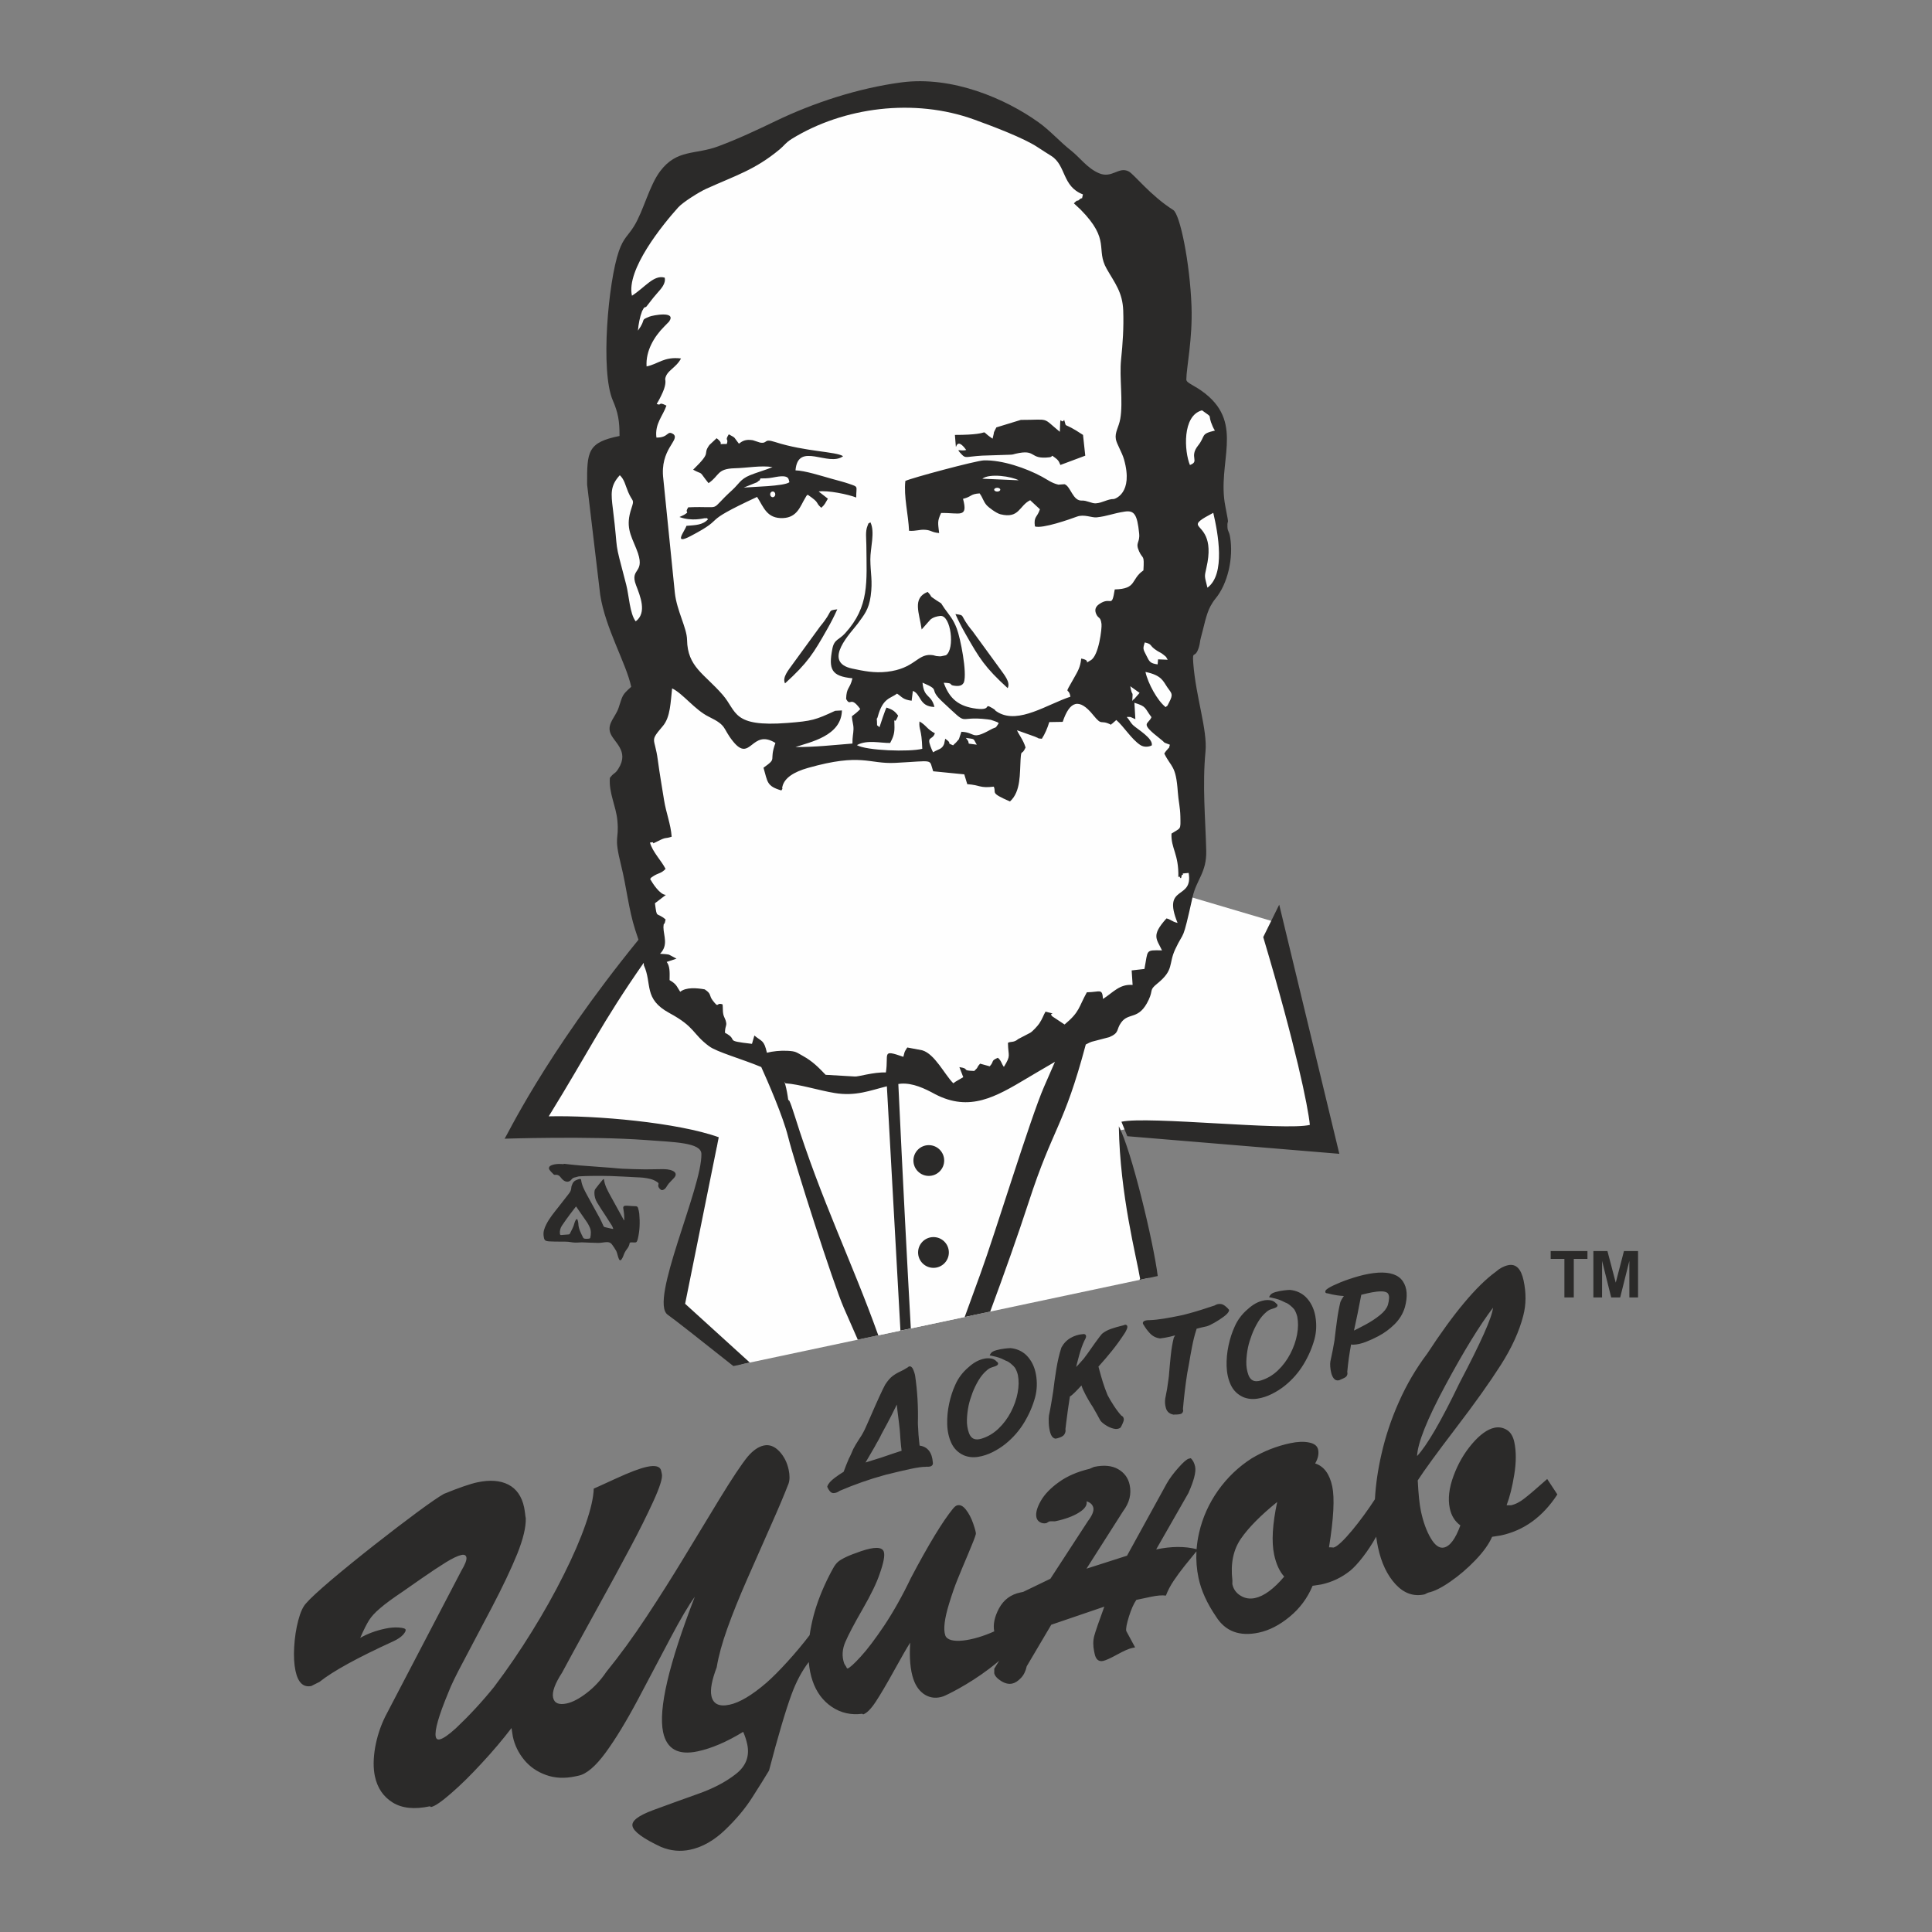
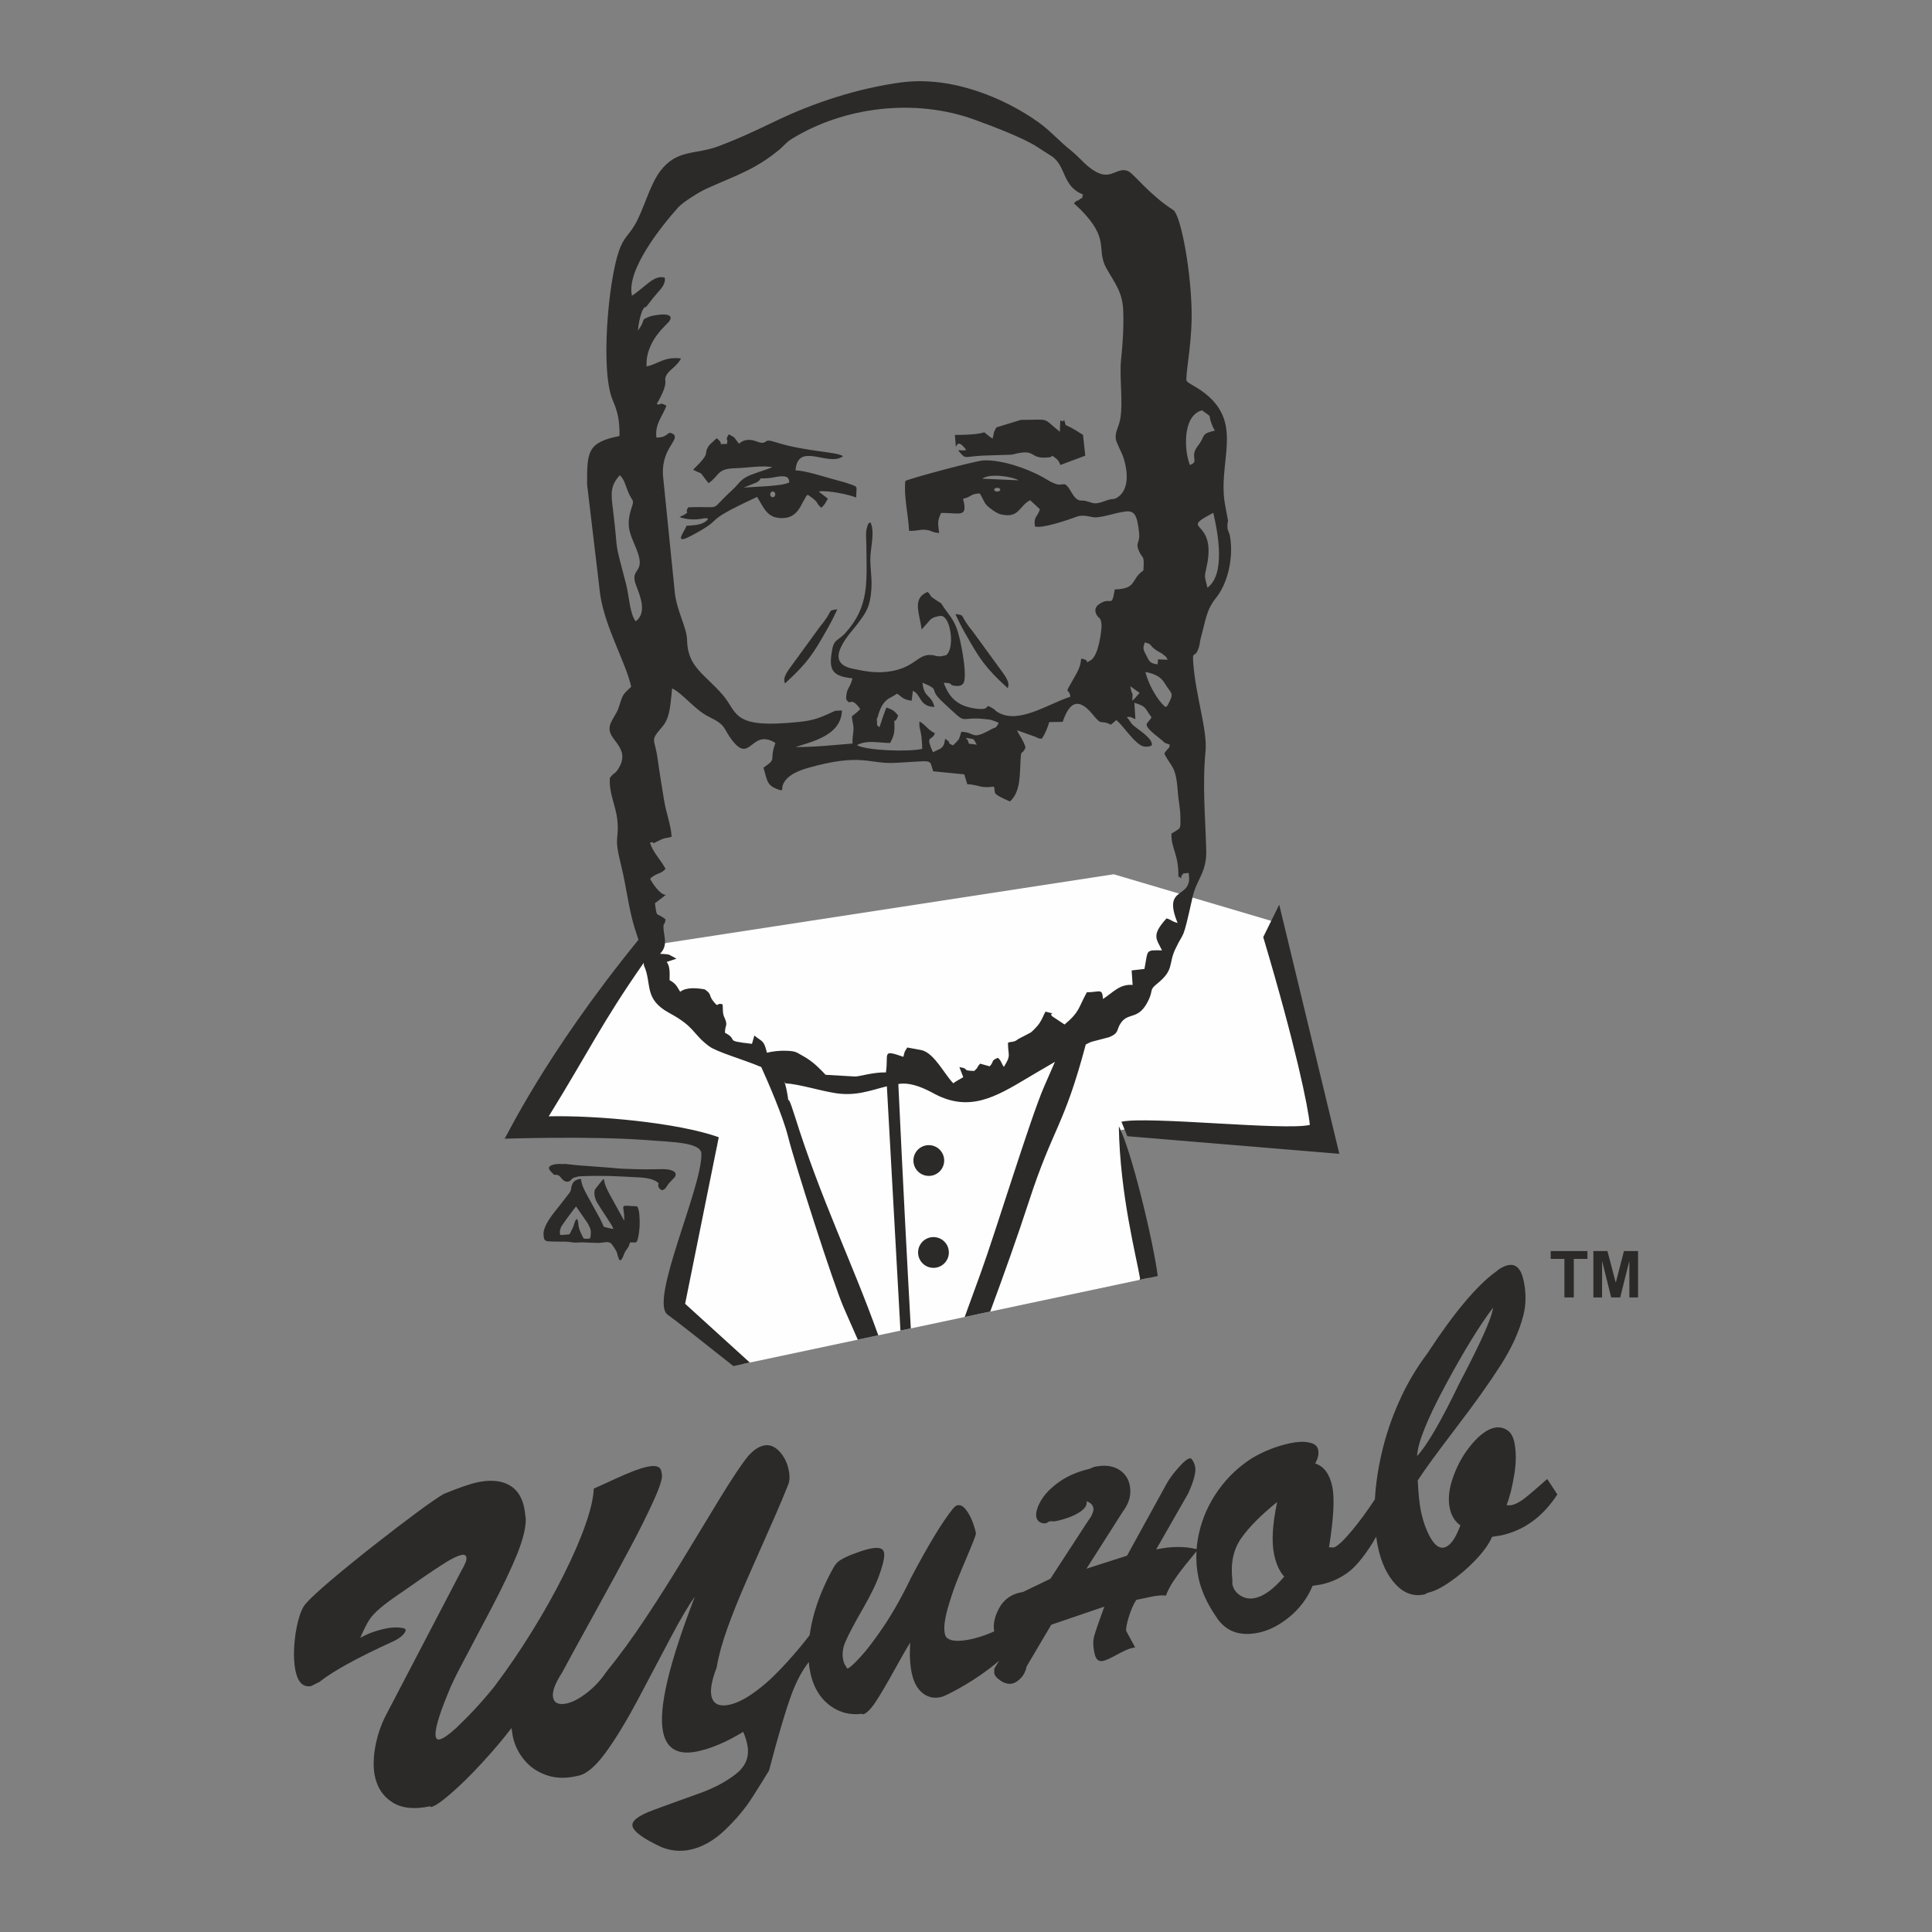
<svg xmlns="http://www.w3.org/2000/svg" xml:space="preserve" width="33.867mm" height="33.867mm" version="1.1" style="shape-rendering:geometricPrecision; text-rendering:geometricPrecision; image-rendering:optimizeQuality; fill-rule:evenodd; clip-rule:evenodd" viewBox="0 0 3386.66 3386.66">
  <rect x="0" y="0" width="3386.66" height="3386.66" fill="#808080" stroke="none" />
  <defs>
    <style type="text/css"> .fil0 {fill:#FEFEFE} .fil1 {fill:#2B2A29} .fil2 {fill:#2B2A29;fill-rule:nonzero} </style>
  </defs>
  <g id="Слой_x0020_1">
    <g id="_2283310969552">
      <polygon class="fil0" points="1136.1,1657.82 930.05,1968.06 1174.96,1988.59 1257.57,2005.27 1177.89,2284.82 1299.98,2391.55 2013.35,2240.19 1964.45,1981.02 2002.06,1973.92 2323.23,1998.86 2228.37,1614.23 1952.2,1532.51 " />
-       <path class="fil0" d="M1106.18 1123.85c-13.6,-25.55 -33.83,-53.41 -47.77,-99.53 -13.95,-46.13 -21.59,-110.5 -15.85,-153.21 5.72,-42.71 24.82,-63.73 37.67,-80.45 12.84,-16.74 19.42,-29.15 24.72,-63.62 5.28,-34.47 9.3,-90.99 3.96,-135.07 -5.34,-44.08 -20.02,-75.73 -13.99,-112.87 6.03,-37.15 32.79,-79.8 75.02,-117.94 42.24,-38.13 99.98,-71.73 149.31,-99.5 49.33,-27.78 90.24,-49.71 139.58,-66.14 49.32,-16.45 107.06,-27.41 158.58,-25.22 51.51,2.19 96.83,17.54 125.33,29.24 28.49,11.68 40.19,19.72 65.4,39.46 25.22,19.72 63.95,51.15 100.13,88.06 36.17,36.9 69.78,79.28 93.17,135.92 23.38,56.64 36.53,127.52 42.39,195.12 5.84,67.6 4.37,131.9 7.44,140.22 3.05,8.31 10.63,-39.38 19.11,-64.83 8.48,-25.46 17.86,-28.68 27.54,-27.65 9.67,1.02 19.64,6.29 26.97,14.65 7.32,8.35 12.02,19.78 13.93,35.92 1.9,16.12 1.02,36.93 1.17,61.26 0.15,24.34 1.31,52.19 2.78,81.51 1.47,29.31 3.23,60.09 1.62,82.81 -1.62,22.72 -6.6,37.38 -14.36,52.77 -7.78,15.39 -18.33,31.51 -27.41,52.18 -9.1,20.67 -16.72,45.87 -19.35,71.96 -2.64,26.1 -0.3,53.07 2.04,87.95 2.35,34.9 4.69,77.69 6.01,117.27 1.32,39.58 1.62,75.92 2.49,101.57 0.88,25.66 2.34,40.6 4.51,49.99 2.16,9.4 5.04,13.24 2.11,24.38 -2.94,11.14 -11.66,29.59 -19.34,51.43 -7.68,21.86 -14.31,47.12 -25.15,70.13 -10.85,23.02 -25.92,43.79 -44.3,62.22 -18.38,18.45 -40.07,34.58 -59.86,49.67 -19.79,15.11 -37.68,29.17 -47.35,37.67 -9.68,8.5 -11.14,11.44 -23.3,37.38 -12.17,25.94 -35.04,74.9 -57.9,136.17 -22.87,61.28 -45.73,134.86 -61.12,185.71 -15.39,50.87 -23.31,79.01 -28.96,97.19 -5.65,18.2 -9.03,26.42 -11.95,30.79 -2.91,4.38 -5.36,4.9 -38.53,11.93 -33.19,7.05 -97.13,20.62 -130.35,27.66 -33.23,7.06 -35.77,7.59 -49.26,-29.51 -13.5,-37.1 -37.95,-111.83 -59.99,-176.9 -22.05,-65.08 -41.7,-120.49 -54.6,-160.65 -12.89,-40.15 -19.05,-65.08 -25.35,-81.35 -6.3,-16.26 -12.75,-23.89 -26.52,-31.51 -13.79,-7.62 -34.9,-15.24 -59.81,-29.91 -24.92,-14.65 -53.65,-36.34 -75.64,-55.11 -21.99,-18.76 -37.23,-34.59 -48.96,-62.44 -11.73,-27.85 -19.93,-67.72 -26.96,-107.01 -7.04,-39.28 -12.91,-77.97 -12.91,-120.05 0,-42.06 5.87,-87.49 10.41,-136.01 4.55,-48.52 7.76,-100.12 5.9,-137.53 -1.88,-37.42 -8.86,-60.64 -22.45,-86.18z" />
      <path class="fil1" d="M1636.31 2168.52c14.89,0 26.97,12.07 26.97,26.96 0,14.9 -12.08,26.97 -26.97,26.97 -14.9,0 -26.97,-12.07 -26.97,-26.97 0,-14.89 12.07,-26.96 26.97,-26.96zm-8.19 -161.17c14.89,0 26.97,12.07 26.97,26.96 0,14.9 -12.08,26.97 -26.97,26.97 -14.9,0 -26.97,-12.07 -26.97,-26.97 0,-14.89 12.07,-26.96 26.97,-26.96zm138.27 -801.1c5.24,-10.35 -5.69,-22.87 -13.8,-34.28l-47.73 -65.54c-24.68,-29.57 -11.07,-27.42 -30.07,-30.01 5.69,12.83 11.36,23.55 17.72,34.79 24.18,42.68 33.96,58.71 73.88,95.04zm-492.46 -427.96c-22.01,-0.15 -0.81,2.92 -17.73,-10.15l-12.57 11.79c-13.53,18.61 6.42,9.34 -28.61,43.4 16.8,9.28 10.04,1 21.97,17.24l5.02 6.35c19.54,-13.21 14.33,-25.29 45.92,-26.1 22.45,-0.59 46.32,-5.34 66.22,-2.02 -13.19,5.5 -27.65,9.32 -39.82,14.35 -16.66,6.89 -19.24,15.39 -30.77,25.85 -43.89,39.83 -12.81,27.65 -77.19,30.29 -7.56,11.99 4.7,5.63 -7.25,13.21l-8.05 3.78c21.53,8.14 43.1,2.08 43.94,2.11 9.05,0.4 0.48,-2.19 6.21,1.77 -9.46,10.36 -21.97,10.29 -37.94,11.59 -3.09,9.8 -23.98,34.4 7.62,17.78 67.25,-35.36 10.37,-19.25 116.22,-68.48 11.66,18.1 16.98,38.25 45.47,37.1 25.14,-1.02 30.44,-21.5 38.6,-34.72 4.3,-6.97 0.78,-2.37 4.58,-6.26 22.95,15.69 11.99,12.4 23.86,22.95 6.64,-5.88 6.79,-8.16 11.59,-15.97l-16.21 -12.61c15.47,-2.52 52.54,5.16 65.84,10.59 0,-21.06 4.77,-18.04 -12.95,-24.22 -7.87,-2.74 -19.63,-5.75 -30.17,-8.68 -17.64,-4.9 -46.69,-14.32 -63.29,-14.72 4.23,-51.29 57.63,-5.45 83.41,-24.83 -12.02,-8.25 -66.13,-7.76 -119.15,-24.86 -21.2,-6.82 -11.99,3.22 -26.33,1l-12.8 -4.16c-13.27,-2.13 -18.58,1.79 -24.37,6.06 -9.96,-12.5 -4.27,-9.07 -17.72,-16.42 -7.74,12.44 0.26,6.36 -3.55,16.99zm59.14 60.35c14.59,0.02 16.42,-0.7 27.23,-2.61 24.73,-4.37 21.63,4.84 23.49,9.2 -8.74,7.21 -65.96,8.08 -80.07,9.46l23.56 -9.46c5.28,-5.34 2.93,-0.06 5.79,-6.59zm533.02 10.14l-10.76 0.75c-11.24,-2.42 -19.07,-8.58 -28.81,-13.87 -26.93,-14.65 -69.6,-29.74 -102.2,-28.62 -13.43,0.47 -126.74,30.79 -137.32,36.03 -3.08,27.1 5.3,59.11 6.5,87.38 12.86,0.7 18.05,-2.39 27.72,-1.81 11.75,0.72 11.39,4.6 25.02,5.75 -1.98,-17.82 -3.51,-20.24 3.42,-35.15 32.42,-0.69 47.71,9.68 38.44,-24.84 15.89,-3.82 12.09,-8.41 29.07,-9.53 6.01,8.02 6.11,13.77 12.8,21.23 2.65,2.95 16.19,13.54 23.81,15.4 33.18,8.11 32.55,-15.2 52.05,-24.66l17.06 15.84c-4.54,14.53 -11.29,12.16 -8.75,30.11 13.04,4.49 61.9,-12.83 73.66,-17.2 12.64,-4.69 26.11,2.24 34.61,1.3 19.39,-2.16 27.96,-6.86 48.98,-10.08 16.88,-2.6 22.07,4.9 25.45,38.09 1.77,17.37 -7.41,15.38 -0.01,31.73 6.65,14.69 9.23,4.12 7.5,33.25 -22.87,15.79 -10.57,32.33 -50.24,33.34 -5.7,35.15 -5.98,10.74 -27.48,25.88 -6.98,4.91 -8.09,10.96 -4.66,17.99 3.82,7.87 7.29,3.47 8.93,16.88 0.85,7.05 -4.54,55.2 -18.88,63.39 -15.16,8.66 3.39,0.7 -16.72,-2.95 -1.51,15.08 -5.68,21.67 -12.67,34.07 -19,33.75 -9.33,13.84 -6.25,32.79 -40.53,13.3 -90.29,48.29 -126.5,27.68 -9,-5.13 -1.94,-2.79 -10.13,-7.56 -16.91,-9.86 0.59,4.53 -28.46,0.83 -30.56,-3.9 -46.91,-17.18 -56.95,-45.4 18.63,0.61 7.94,3.48 17.75,5.11 13.99,2.31 16.04,-3.53 17.54,-5.68 6.04,-17.19 -6.22,-78.12 -12.39,-94.33 -6.39,-16.8 -12.49,-22.63 -21.47,-35.21 -9.19,-12.91 -1.53,-5.9 -14.08,-14.25 -15.52,-10.33 -5.33,-4.11 -15.56,-14.9 -27.45,11.03 -14.6,36.67 -10.5,65.82l15.47 -17.45c3.89,-3.07 7.07,-4.28 12.62,-5.58 1.27,-0.29 3.73,-0.6 4.64,-0.69 18.55,-1.77 25.98,58 9.88,68.92l-8.73 1.86c-0.89,0.03 -2.01,0.06 -3.01,0.02 -9.57,-0.34 -6.64,-2.01 -15.03,-2.38 -24.01,-1.05 -28.73,23.98 -76.38,29.47 -22.55,2.6 -40.99,-1.29 -61.1,-5.52 -54.62,-11.52 -0.46,-64.86 9.65,-78.94 10.69,-14.87 19.24,-23.94 22.61,-48.25 3.71,-26.79 -0.39,-39.33 -0.6,-64.3 -0.16,-19.46 8.65,-48.11 0.07,-65.08 -5.1,4.19 -1.97,-1.16 -5.05,6.4 -3.99,9.77 -2.12,21.24 -2,33.83 0.52,65.13 5.61,107.33 -37.27,154.45 -10.75,11.82 -19.04,10.18 -22.33,27.12 -7.04,36.33 -1.64,48.07 35.21,51.76 -4.51,19.31 -10.42,14.98 -11.09,36.18 8.04,14.94 6.96,-7.11 24.79,17.73 -4.8,5.15 -9.72,8.93 -14.72,12.68 0.65,10.04 2.98,13.73 2.87,22.52 -0.09,7.55 -2.13,13.69 -1.82,25.25 -34.84,2.77 -63.19,6.16 -100.01,6.17 26.27,-8.9 80.5,-19.4 81.55,-64.21l-11.85 0.63c-34.44,15.96 -40.45,17.98 -83.74,21.32 -97.35,7.52 -88.1,-20.09 -113.39,-49.23 -32.33,-37.28 -61.75,-48.72 -62.51,-96.56 -0.34,-20.89 -17.86,-50.54 -21.39,-82.25l-20.2 -199.76c-6.49,-51.96 29.21,-67.71 18.06,-78.12 -12.16,-8.27 -7.7,6.11 -30.17,5.65 -3.14,-24.3 11.38,-37.86 17.54,-55.99 -15.5,-7.99 -7.53,1.07 -17.09,-2.97 3.88,-6.26 7.33,-12.86 10.75,-20.69 6.86,-15.71 4.02,-21.98 4.14,-22.85 2.11,-15.17 18.67,-18.84 27.78,-36.17 -30.24,-3.59 -39.88,9.93 -60.36,13.94 -1.82,-27.24 13.49,-52.39 30.66,-69.59 0.94,-0.94 8.62,-8.75 8.85,-9.07 13.5,-19.42 -29.49,-10.64 -34.16,-8.72 -18.09,7.37 -4.69,2.85 -20.49,24.62 0.82,-11.02 3.33,-23.81 7.27,-34.21 5.33,-9.69 2.68,-4.6 7.46,-7.77 7.69,-9.44 9.27,-12.59 18.68,-23.26 7.21,-8.18 15.77,-17.09 13.51,-27.58 -18.99,-5.65 -34.43,16.9 -57.43,31.67 -10.49,-45.52 53.68,-124.37 81.14,-154.88 8.16,-9.06 36.32,-26.79 48.98,-32.53 52.39,-23.74 85.44,-33.06 129.15,-69.42 7.64,-6.35 10.23,-11.52 20.82,-18.05 90.6,-55.89 214.91,-72.05 320.15,-33.81 32.57,11.84 86.62,32.16 111.15,48.5 8.12,5.41 16.25,10.47 23.65,15.14 26.36,16.63 18.66,53.42 55.48,67.45 -3.23,13.09 1.06,2.26 -6.83,9.6 -4.22,3.92 -0.32,-2.74 -9,6.05l11.81 11.02c53.24,54.01 25.84,68.83 45.66,103.73 14.07,24.77 27.84,40.85 29.01,73.18 1.07,29.63 -0.84,58.1 -3.78,86.07 -3.21,30.49 3.82,74.01 -1.41,103.81 -2.61,14.85 -9.86,23.39 -7.72,35.7 1.42,8.21 10.78,22.95 14.28,35.31 17.08,60.25 -16.92,69.5 -17.83,69.5 -10.97,-0.13 -19.68,6.79 -31.67,7.58 -6.86,0.44 -16.41,-5.39 -24.02,-4.85 -16.47,1.14 -19.66,-24.71 -30.68,-28.7zm-144.14 -9.64c12.87,-9.9 51.68,-3.96 63.72,2.78l-63.72 -2.78zm-635.48 -6.12c8.21,7.66 9.56,17.36 14.73,29.56 7.76,18.31 11.3,11.53 5.63,28.54 -10.45,31.37 -1.91,45.35 8.54,70.75 18.6,45.21 -12.61,32.14 -0.46,63.89 7.18,18.77 19.74,48.35 -0.55,63.42 -10.37,-12.93 -11.88,-45.96 -16.57,-63.87 -23.36,-89.18 -12.62,-45.77 -23.47,-133.26 -3.33,-26.86 -4.76,-40.58 12.15,-59.03zm952.79 314.48c7.59,6.13 3.4,2.67 7.68,9l-16.93 -0.72 -0.79 8.85c-13.34,-1.9 -14.24,-4.59 -19.75,-15.55 -5.69,-11.3 -6.51,-11.5 -2.76,-22.94 14.43,3.34 6.61,5.17 21.79,14.73 4.76,3.01 6.23,2.96 10.76,6.63zm4.15 92.08c-14.61,-11.24 -31.17,-41.79 -35.5,-61.72 28.88,5.85 31.16,16.68 38.21,26.76 7.8,11.15 10.95,11.75 3.39,26.36 -5.53,10.69 -1.8,3.85 -6.1,8.6zm-443.24 -28.49c14.78,5.53 10.56,27.55 37.87,28.18 -5.89,-23.18 -18.35,-14.64 -20.93,-42.59 33.84,14.5 8.63,9.07 34.81,33.38 50,46.42 21.94,24.01 79.14,30.92 6.17,0.75 5.12,0.52 11.7,2.87 10.03,3.59 4.81,2.11 7.93,3.91 -7.37,11.15 -2.76,4.91 -14.92,11.62 -33.83,18.72 -25.32,4.34 -50.51,3.38l-4.4 13.01c-0.1,0.15 -4.15,4.83 -4.62,5.34 -3.39,3.69 -0.81,0.29 -5.48,5.43 -14.61,-6.01 1.08,-1.23 -13.87,-11.61l-1.9 9.15c-4.02,9.82 -9.38,8.46 -19.37,14.68l-2.52 -5.38c-0.83,-1.99 -1.44,-3.54 -2.15,-5.45 -6.51,-17.74 3.58,-10.04 7.81,-22.56 -14.06,-7.28 -14.94,-13.93 -27.02,-20.74 -1.3,15.79 3.82,11.19 4.93,47.98 -22.07,5.75 -98.45,3.24 -114.61,-6.47 18.02,-9.97 41.92,-3.34 58.27,-3.74 4.4,-8.4 7.7,-15.16 7.59,-27.33 -0.26,-29.48 -2.47,2.62 6.45,-20.61 -6.5,-8.67 -10.36,-10.64 -20.35,-14.18 -2.21,3.3 -11.14,30.58 -12.41,34.59 -6.15,-6.49 -3.54,0.79 -4.37,-10.39 -0.67,-9.06 -0.32,-1.73 1.44,-8.26 8.9,-32.94 21.84,-31.35 33.76,-40.33 8.82,5.56 9.49,10.31 25.59,12.44l2.14 -17.24zm387.72 14.6c-0.59,-0.81 -2.06,2.02 -3.08,3.03 1.29,-22.23 0.32,-3.72 -3.53,-25.81l16.33 11.66 -9.72 11.12zm-12.56 31.43c0.58,-0.25 1.61,-1 1.84,-0.36l3.86 -0.02c2.54,0.59 2.95,1.42 9.19,3.91l-1.69 -28.73c22.07,6.72 17.58,9.2 29.92,25.2 -5.49,13.5 -22.09,8.84 15.22,37.98 11.97,9.35 1.83,4.47 17.06,10.35 -2.58,9.86 -1.23,3.59 -3.99,7.94 -0.14,0.23 -3.35,3.27 -5.8,7.55 12.31,25.01 20.42,19.98 23.67,67.33 1.09,15.88 4.15,26.34 4.49,42.77 0.5,24.55 1.13,19.37 -15.54,30.17 -1.31,25.81 13.05,35.53 11.99,76.59 0.69,-0.32 1.58,-1.96 1.89,-1.35 3.84,7.63 3.38,-2.16 4.26,-2.55 8.25,-3.61 -9.27,-1.65 11.91,-3.73 8.4,48.68 -47.37,19.58 -19.37,87.68 -11.24,-2.81 -12.06,-6.39 -19.53,-7.91 -27.09,30.09 -17.46,35.59 -7.81,56.01 -29.8,-0.62 -24.2,-1.22 -30.79,32.56l-22.39 2.56 1.67 25.46c-22.8,-1.9 -34.02,13.11 -51.91,24.56 -1.41,-19.43 -5.27,-11.85 -28.29,-11.69 -14.82,26.68 -12.12,34.03 -39.08,56.49l-21.46 -14.24c-8.53,-8.39 12.95,-1.8 -11.92,-8.34 -3.78,6.37 -5.22,12.29 -11.04,20.91 -2.85,4.22 -11.73,13.87 -15.65,16.1l-21.35 11.13c-7.51,6.67 -13.15,3.67 -17.84,6.57 0.45,24.79 5.82,20.9 -7.12,42.16 -4.09,-5.18 -4.63,-11.47 -10.63,-15.96 -13.14,5.8 -5.44,5.25 -14.19,14.97l-16.85 -4.66c-7.84,8.77 -1.17,4.24 -10.27,12.8 -24.77,-0.78 -5.91,-3.7 -26.05,-6.75l6.77 17.59c-5.35,3.47 -13.02,7.05 -17.43,10.74 -15.25,-15.16 -32.48,-51.63 -54.69,-57.87l-25.99 -4.88c-5.94,9.33 -3.99,6.03 -6.9,16.37 -39.04,-13.56 -25.31,-5.76 -30.61,27.42 -21.89,-0.91 -49.48,7.97 -54.66,7.07l-50.96 -2.97c-12.35,-12.85 -22.47,-23.46 -40.01,-33.18 -11.62,-6.42 -11.78,-8.07 -26.83,-8.89 -12.47,-0.67 -26.22,0.81 -36.08,3.39 -5.25,-22.87 -8.64,-19.01 -22,-30.17l-4.19 14.56c-52.35,-5.89 -21.2,-5.7 -47.42,-19.48 0.5,-14.43 4.39,-11.44 1.07,-22.14 -0.22,-0.76 -0.78,-1.61 -1.06,-2.39l-2.1 -5.08c-0.27,-0.96 -0.57,-1.84 -0.79,-2.85 -1.09,-4.97 -0.54,-10.68 -1.19,-17.17 -12.17,-4.35 -5.48,8.46 -17.41,-7.01 -6.77,-8.79 -1.55,-11.34 -14.03,-19.38 -14.13,-2.49 -32.65,-4 -42.86,4.28 -5.4,-8.17 -5.9,-11.79 -13.88,-17.5l-4.77 -2.95c0.31,-14.81 0.56,-24.39 -5.04,-31.91l17.18 -5.76 -13.22 -7.01c-4.41,-1 -9.82,-1.14 -15.63,-1.51 15.01,-15.35 6.14,-31.4 5.94,-46.39l0.34 -4.37c1.25,-6.97 0.18,5.88 3.42,-9.43 -17.01,-14.3 -14.8,0.02 -18.66,-28.36l19.15 -14.67c-10.71,-0.33 -23.55,-20.77 -27.57,-27.89 3.01,-3.53 0.66,-1.65 5.44,-4.83 9.32,-6.2 13.83,-4.44 21.59,-12.89 -7.06,-14.05 -22.8,-29.66 -27.32,-46.1 12.76,-2.82 -2.92,6.08 14.57,-2.84 14.56,-7.45 11.27,-3.39 23.47,-7.43 -1.54,-21.92 -9.84,-42.07 -13.36,-64.28 -3.54,-22.41 -7.69,-45.72 -10.99,-70.56 -5.38,-40.63 -15.11,-30.85 8.87,-59.16 13.6,-16.07 13.44,-42.5 16.28,-66.02 18.96,9.03 39.87,37.8 64.52,49.79 32.7,15.93 23.19,19.39 42.2,43.05 31.01,38.58 32.28,-23.2 74.36,2.82 -12.16,33.19 4.66,25.24 -20.91,43.42 7.39,24.81 5.16,32.16 31.32,39.83 4.04,-6.11 0.29,-0.27 1.91,-7.03 3.62,-15.06 20.15,-25.5 44.63,-32.43 94.42,-26.74 106.45,-6.49 153.16,-8.88 70.33,-3.61 58.71,-7.55 66.42,14.75l54.51 5.38 5.23 17.21c22.7,1.49 21.65,7.43 46.47,4.35 5.08,11.53 -7.96,10.15 28.37,25.97 19.49,-17.36 17.04,-49.84 18.62,-73.51 1.32,-19.87 1.72,-5.46 8.77,-21.1 -3.98,-13.23 -12.11,-22.95 -15.06,-30.23l31.42 11.22c11.76,4.61 1.07,2.35 12.16,3.69 5.45,-8.43 9.76,-18.51 13.02,-29.22l23.54 -0.39c12.35,-37.02 29.03,-42.15 53.31,-12.09 16.77,20.77 11.88,7.14 31.37,17.14 0.68,-0.54 1.65,-2.44 1.9,-1.78l7.36 -6.52c13.3,11.45 26.15,33.16 41.92,43.75 7.24,4.85 16.47,3.04 20.35,0.64 2.27,-12.32 -24.53,-27.74 -32.57,-35.11 -4.76,-4.37 -7.49,-10.61 -11.15,-14.28zm-282.26 36.37c17.23,2.53 12.07,0.39 19.18,11.87 -24.09,-3.5 -7.57,1.36 -19.18,-11.87zm205.38 -531.11c-38.32,-25.58 -27.44,-9.56 -33.02,-26.34 -6.56,9.94 -6.61,-15.05 -7.63,20.87 -32.2,-26.46 -15.97,-20.87 -68.32,-20.87l-42.93 13.16c-7.14,14.35 -1.98,2.33 -6.61,19.76 -30.04,-20.06 9.76,-6.58 -66.05,-6.58 4.18,47.64 -3.51,-5.86 19.81,26.33 -10.2,3.37 -20.24,-5.03 -7.69,8.09 6.99,7.32 7.52,3.53 35.58,1.89l48.37 -1.58c5.77,-0.08 6.97,-0.96 9.96,-1.67 38.32,-9.12 22.97,10.5 59.86,6.13 7.36,-0.87 0.47,-6.17 10.66,1.54 6.62,5.03 6.62,8.8 8.38,11.94l43.58 -16.28 -3.95 -36.39zm-358.87 1578.33c-46.66,-130.41 -100.12,-236.83 -146.21,-383.84 -18.46,-58.89 -7.79,-3.84 -12.52,-34.92 -1.54,-10.19 -3.55,-18.79 -5.86,-26.08 0.69,1.01 1.28,2.03 1.73,3.06 25.97,1.92 57.41,12.19 86.11,17 37.2,6.23 62.63,-4.56 91.79,-11.73l23.79 428.28 18.19 -3.86c-6.09,-108.7 -13.78,-255.32 -21.89,-428.44 1.56,-0.23 3.13,-0.43 4.74,-0.61 20.56,-1.39 41.31,8.31 59.84,18.5 60.51,31.34 105.79,4.94 161.12,-28.09 5.02,-3 26.13,-15.5 48.84,-28.67l-19.14 43.8c-23.62,53.96 -86,258.02 -111.3,327.16 -6.64,18.16 -16.56,45.4 -27.77,76.31l44.71 -9.48c24.2,-65.24 48.86,-134.7 67.38,-191.63 43.41,-133.46 61.27,-130.64 100.17,-276.57 5.27,-2.75 8.98,-4.51 10.38,-4.81l30.89 -8.08c18.42,-7.98 11.49,-12.74 20.73,-25.56 13.53,-18.76 31.09,-3.16 48.33,-40.02 8.24,-17.64 0.41,-16.47 14.77,-28.1 30.4,-24.6 19.27,-33.81 31.75,-60.46 16.48,-35.17 11.83,-8.19 30.34,-91.29 6.92,-31.05 24.9,-43.1 23.95,-81.57 -1.39,-56.81 -7,-113.59 -1.27,-173.78 3.59,-37.86 -17.06,-95.8 -21.48,-155.08 -1.82,-24.39 2.81,-5.59 9.82,-27.38 2.04,-6.36 1.72,-10.85 3.77,-17.92 4.59,-15.75 8.68,-39.77 16.64,-54.37 2.52,-4.64 5.6,-9.39 8.47,-12.84 22.07,-26.51 31.86,-71.85 25.98,-107.78 -1.91,-11.73 -4.45,-9.72 -4.75,-18.25 -0.61,-17.49 4.31,4.79 -3.78,-36.65 -14.8,-75.82 33.32,-142.6 -34.85,-196.84 -19.4,-15.43 -33.47,-18.34 -33.44,-24.88 0.09,-20.64 11.18,-71.29 9.08,-128.53 -2.8,-76.38 -20.13,-161.06 -32.01,-168.6 -40.27,-25.56 -68.72,-62.74 -78.07,-67.62 -17.71,-9.22 -29.07,13.05 -52.29,3.06 -20.68,-8.89 -32.87,-27.15 -49.01,-39.84 -19.83,-15.59 -36.13,-34.57 -56.84,-49.38 -57.21,-40.92 -150.57,-81.91 -240.84,-69.85 -75.8,10.14 -153.9,35.89 -219.65,67.54 -33.7,16.23 -65.93,31.4 -100.89,44.45 -40.53,15.16 -72.21,4.59 -101.71,43.52 -19.26,25.45 -28.86,68.54 -45.74,96.19 -10.41,17.03 -18.54,20.32 -26.79,44.21 -18.7,54.15 -32.53,210.44 -10.69,261.21 9.58,22.25 11.89,36.21 11.89,62.63 -56.19,11.29 -57.11,27.18 -56.82,85.2l22.95 193.15c9.05,59.09 45.51,119.87 54.35,161.35 -16.62,14.99 -14.54,14.19 -22.25,37.21 -5.04,15.07 -19.65,26.75 -14.74,42.62 5.28,17.03 34.5,32.06 14.58,63.59 -6.68,10.59 -6.21,5 -14.97,16.15 -2.1,26.7 10.7,48.94 13.12,74.69 3.44,36.7 -7.09,24.05 6.52,78.57 9.54,38.16 13.12,77.01 24.86,113.5 2.96,9.22 4.62,14.14 5.65,17.02 -166.17,204.07 -232.85,348.76 -234.84,348.79 -1.37,0.01 149.62,-5.01 248.09,2.34 49.92,3.73 96.46,4.32 97.01,24.14 1.64,58.92 -92.34,259.04 -58.99,282.13 10.69,7.4 57.03,43.85 115.03,89.93l28.86 -6.12 -113.42 -103.08 58.95 -291.91c-71.79,-25.84 -215.84,-38.62 -298.02,-36.66 70.23,-113.69 92.27,-162.76 166.44,-269.04 0.35,2.26 0.45,3.71 0.19,4.02 15.2,32.98 -1.28,58.96 45.05,84.06 45.66,24.74 39.69,36.02 69.44,58.12 13.79,10.24 57.45,22.22 91.41,36.43 11.58,25.63 37.97,85.93 47.09,122.37 11.81,47.22 79.26,258.02 97.81,300.18 5,11.36 13.68,31.3 24.31,55.36l35.93 -7.63zm489.86 -103.92c-7.47,-59.54 -46.24,-221.09 -68.22,-262.46 1.97,120.44 31.31,230.26 37.31,267.34l-1.27 1.94 32.18 -6.82zm77.59 -1517.51c-35.08,9.33 -31,72.18 -21.19,95.82 17.69,-6.39 -1.95,-13.63 14.24,-34 13.9,-17.52 3.45,-20.27 29.6,-26.35 -1.26,-1.87 -1.29,-1.85 -1.81,-2.91 -0.31,-0.68 -1.57,-3.02 -1.93,-3.83 -11.08,-25.01 2.96,-12.98 -18.91,-28.73zm19.77 179.66c-21.83,11.51 -29.51,16.75 -26.48,22.22 4.55,8.17 27.06,19.48 14.48,73.86 -4.07,17.58 -3.07,14.54 1.74,35.12 32.12,-23.47 18.57,-95.67 10.26,-131.2zm-750.68 298.96c-5.24,-10.35 5.69,-22.87 13.8,-34.28l47.73 -65.54c24.69,-29.57 11.06,-27.42 30.06,-30 -5.68,12.82 -11.35,23.54 -17.71,34.79 -24.19,42.67 -33.97,58.7 -73.88,95.03zm-21.58 -336.4c2.49,0 4.49,2.25 4.49,5.03 0,2.78 -2,5.03 -4.49,5.03 -2.48,0 -4.5,-2.25 -4.5,-5.03 0,-2.78 2.02,-5.03 4.5,-5.03zm887.84 724.32l105.37 436.73 -371.63 -30.87 -10.31 -25.37c46.73,-10.31 286.53,16.09 330.26,5.55 -2.93,-31.43 -25.12,-139.52 -81.71,-329.21l28.02 -56.83zm-494.31 -730.78c2.96,0 5.36,1.48 5.36,3.31 0,1.83 -2.4,3.31 -5.36,3.31 -2.95,0 -5.34,-1.48 -5.34,-3.31 0,-1.83 2.39,-3.31 5.34,-3.31z" />
      <path class="fil2" d="M988.04 2040.72c-2.78,-0.15 -5.57,-0.5 -8.35,-0.4 -4.78,0.19 -9.57,0.59 -13.98,2.77 -3.28,1.63 -4.49,4.69 -2.39,7.63 2.12,3 4.88,5.57 7.5,8.19 0.5,0.49 1.68,0.48 2.52,0.41 3.71,-0.31 6.7,0.81 8.97,3.88 1.29,1.74 2.69,3.42 4.3,4.86 5.09,4.56 11.15,4.74 15.2,-0.55 2.09,-2.72 4.22,-3.29 6.97,-3.82 2.26,-0.44 4.45,-1.5 6.72,-1.63 7.13,-0.42 14.28,-0.7 21.42,-0.74 11.3,-0.08 22.61,-0.18 33.89,0.19 15.23,0.51 30.46,1.44 45.68,2.21 3.62,0.18 7.25,0.23 10.84,0.67 8.65,1.08 17.28,2.37 24.63,7.66 1.43,1.02 3.15,1.9 2.22,4.29 -1.12,2.9 0.66,6.71 4.58,9.35 1.74,1.17 4.72,0.23 7.21,-2.19 0.59,-0.57 1.12,-1.22 1.58,-1.9 1.55,-2.28 2.84,-4.8 4.64,-6.88 3.04,-3.53 6.5,-6.7 9.59,-10.19 4.26,-4.82 3.34,-9.33 -2.38,-12.04 -6.1,-2.9 -12.7,-3.07 -19.24,-3.07 -9.94,-0.02 -19.88,0.5 -29.82,0.38 -13.19,-0.15 -26.37,-0.59 -39.55,-1.13 -6.32,-0.27 -12.6,-1.12 -18.91,-1.6 -18.71,-1.41 -37.44,-2.67 -56.15,-4.19 -9.22,-0.74 -18.42,-1.93 -27.63,-2.91 -0.02,0.25 -0.04,0.5 -0.06,0.75zm21.86 74.09c-0.57,0.64 -0.99,1.03 -1.34,1.48 -3.13,4.06 -6.32,8.06 -9.34,12.2 -4.84,6.62 -9.76,13.2 -14.26,20.05 -2.73,4.13 -3.96,8.93 -3.48,14.01 0.15,1.6 0.71,2.49 2.54,2.32 4.27,-0.38 8.56,-0.59 12.84,-0.99 0.71,-0.06 1.71,-0.56 1.98,-1.13 2.95,-6.17 6.61,-12.02 8.14,-18.83 0.45,-2.01 1.57,-3.9 2.53,-5.76 0.29,-0.56 1.1,-1.12 1.7,-1.16 0.4,-0.02 1.08,0.83 1.23,1.39 0.56,2.11 1.3,4.25 1.35,6.38 0.22,9.26 4.68,17.04 8.56,24.99 0.45,0.91 2.15,1.58 3.32,1.69 2.3,0.2 4.67,0.03 6.97,-0.23 0.77,-0.08 1.97,-0.81 2.09,-1.43 1.33,-6.5 1.81,-13 -1.33,-19.2 -1.26,-2.49 -2.39,-5.07 -3.95,-7.37 -5.69,-8.42 -11.55,-16.73 -17.33,-25.09 -0.72,-1.03 -1.4,-2.08 -2.22,-3.32zm65.15 39.37c-0.83,-2.04 -1.31,-3.96 -2.31,-5.57 -3.89,-6.26 -7.95,-12.43 -11.95,-18.63 -4.77,-7.4 -9.79,-14.67 -14.26,-22.25 -3.01,-5.09 -4.66,-10.85 -4.62,-16.84 0.02,-2.23 0.37,-4.89 1.61,-6.6 4.06,-5.6 8.59,-10.86 12.97,-16.22 0.44,-0.54 1.14,-0.85 1.66,-1.21 0.34,0.27 0.54,0.35 0.55,0.45 1.26,10.12 6,18.91 10.73,27.65 7.31,13.53 14.84,26.94 22.27,40.4 0.66,1.2 1.27,2.42 1.89,3.63 0.24,-0.06 0.47,-0.12 0.7,-0.18 -0.09,-3.26 -0.01,-6.53 -0.29,-9.78 -0.32,-3.66 -0.9,-7.31 -1.46,-10.94 -0.37,-2.44 0.52,-4.13 2.96,-4.45 1.99,-0.26 4.04,-0.06 6.06,0.04 4.05,0.22 8.09,0.78 12.13,0.68 2.61,-0.06 4.13,0.89 4.75,3.15 0.89,3.26 1.83,6.57 2.14,9.91 1.38,14.95 1,29.83 -2.62,44.5 -0.11,0.44 -0.21,0.88 -0.36,1.31 -1.51,4.5 -2.09,4.9 -6.77,4.72 -1.81,-0.07 -3.62,-0.28 -5.42,-0.15 -0.63,0.05 -1.64,0.85 -1.72,1.42 -0.6,4.02 -2.44,7.45 -4.9,10.56 -2.9,3.66 -4.8,7.78 -6.31,12.18 -0.71,2.09 -1.89,4.11 -3.2,5.91 -1.39,1.9 -3.01,1.77 -4.08,-0.31 -0.98,-1.91 -1.52,-4.06 -2.19,-6.12 -0.95,-2.92 -1.44,-6.06 -2.86,-8.72 -2.05,-3.84 -4.7,-7.37 -7.18,-10.96 -3.1,-4.5 -7.67,-4.76 -12.52,-4.2 -4.01,0.46 -8.04,1.22 -12.06,1.17 -9.42,-0.12 -18.83,-0.66 -28.25,-1 -1.27,-0.05 -2.56,0.07 -3.84,0.17 -5.24,0.41 -10.32,0.53 -15.66,-0.52 -6.35,-1.24 -13.06,-0.73 -19.61,-0.91 -6.03,-0.16 -12.08,0.06 -18.08,-0.4 -7.98,-0.61 -9.09,-1.8 -10.09,-10.42 -0.78,-6.73 1.56,-12.94 4.5,-18.9 5.53,-11.18 13.45,-20.7 21.13,-30.38 6.37,-8.04 12.68,-16.11 18.92,-24.25 2.24,-2.93 3.89,-6.1 4.02,-10.07 0.08,-2.39 1.15,-4.82 2.14,-7.08 2.46,-5.63 7.79,-7.14 13.1,-8.47 0.53,-0.13 1.89,0.87 1.96,1.45 1.12,9.7 5.7,18.09 10.18,26.44 7.33,13.69 15.05,27.17 22.46,40.83 2.37,4.36 4.33,8.95 6.37,13.49 0.62,1.36 1.39,2.12 2.9,2.45 4.21,0.87 8.38,1.94 12.56,2.9 0.48,0.11 0.99,0.07 1.95,0.12z" />
      <path class="fil2" d="M1595.52 2879.44c-5.45,8.38 -14.67,24.42 -27.88,48.34 -13.21,23.92 -24.01,42.28 -32.4,55.08 -8.4,12.79 -15.81,20.21 -22.19,22.38l-1.56 -1.11c-19.74,2.57 -37.57,-1.44 -53.34,-12.08 -15.79,-10.64 -27.03,-25.8 -33.72,-45.46 -3.41,-10.02 -5.66,-21.04 -6.73,-33.13 -11.92,15.49 -21.94,34.29 -30.07,56.37 -10.56,28.66 -23.73,73.36 -39.58,133.84 -7.75,12.84 -17.57,28.71 -29.65,47.49 -11.94,18.76 -27.6,37.58 -47.04,56.22 -19.41,18.75 -40.02,30.45 -61.58,35.04 -17.16,3.64 -34.14,2.09 -50.96,-4.81 -31.4,-14.71 -48.07,-26.96 -50.11,-36.57 -1.92,-9.06 9.92,-18.18 35.57,-27.79 25.54,-9.45 51.81,-18.9 78.75,-28.51 26.85,-9.43 49.2,-21.07 66.89,-35.03 17.74,-13.81 24.38,-31.15 19.92,-52.16 -1.58,-7.42 -3.98,-14.66 -7.07,-21.75 -28.82,17.61 -55.4,29 -79.84,34.2 -34.05,7.23 -54.23,-3.98 -60.53,-33.63 -8.58,-40.37 9.91,-119.5 55.59,-237.42 -10.89,14.95 -24.92,38.74 -42.12,71.24 -17.17,32.64 -36.23,68.54 -57.01,107.83 -20.92,39.33 -40.06,70.81 -57.54,94.61 -17.36,23.64 -33.16,37.05 -47.03,39.99l-5.9 1.26c-18.68,3.97 -35.93,3.18 -51.49,-2.55 -15.54,-5.6 -28.34,-14.5 -38.23,-26.6 -9.89,-12.11 -16.5,-25.63 -19.68,-40.6 -0.36,-1.64 -0.77,-4.28 -1.26,-7.91 -0.44,-3.49 -0.81,-5.86 -1.07,-7.09 -15.4,20.07 -32.68,40.67 -52.2,61.61 -19.35,21.05 -37.39,38.8 -54.01,53.1 -16.46,14.4 -28.12,22.34 -34.85,23.77l-2 -1.3c-27.05,5.75 -48.74,3.62 -65.27,-6.65 -16.37,-10.15 -26.79,-25.45 -31.17,-46.04 -3.03,-14.28 -2.84,-30.96 0.39,-50.17 3.4,-19.09 9.3,-37.28 17.82,-54.59l133.39 -255.53c6.78,-11.34 9.7,-19.14 8.81,-23.4 -0.82,-3.84 -3.7,-5.24 -8.64,-4.19 -6.32,1.35 -15.33,5.56 -27.13,12.8 -11.68,7.22 -26.26,16.92 -43.9,29.14 -17.61,12.35 -28.09,19.74 -31.61,22.07 -17.59,11.78 -30.88,21.49 -39.85,29.28 -9.13,7.68 -15.51,14.78 -19.48,21.08 -3.97,6.29 -9.25,16.6 -15.52,30.99 12.8,-7.31 27.44,-12.72 43.78,-16.19 8.65,-1.84 16.68,-2.54 23.98,-1.94 7.45,0.57 11.42,1.73 11.86,3.8 0.47,2.18 -1.21,5.13 -4.68,9.02 -3.51,3.76 -8.89,7.49 -15.92,10.85 -63.58,29.01 -107.01,52.88 -130.43,71.64 -10.13,5.02 -14.81,7.31 -13.85,7.1 -14.42,3.07 -23.75,-5.71 -28.19,-26.58 -2.44,-11.54 -3.28,-25.57 -2.29,-41.85 0.96,-16.42 3.28,-31.84 7.09,-46.29 3.8,-14.58 8.41,-24.6 13.93,-30.36 6.89,-8.08 21.55,-21.52 44.14,-40.82 22.76,-19.19 47.84,-39.59 75.63,-61.42 27.79,-21.83 52.86,-40.94 75.43,-57.65 22.46,-16.54 38,-27.16 46.34,-31.8 26.55,-10.82 46.07,-17.55 58.56,-20.2 21.84,-4.64 39.91,-3.32 54.23,3.97 14.35,7.42 23.63,20.66 27.68,39.75 0.67,3.15 1.13,6.65 1.67,10.55 0.43,4.07 0.88,6.85 1.26,8.63 0.46,15.69 -4.57,36.56 -14.96,62.6 -10.57,25.92 -25.41,57.35 -44.71,94.17 -19.3,36.82 -35.67,67.85 -49.1,93.1 -13.57,25.27 -22.43,43.66 -26.83,55.35 -17.1,41.09 -24.5,67.07 -22.22,77.77 0.84,3.98 3.17,5.5 6.88,4.72 6.18,-1.33 15.68,-7.93 28.67,-19.74 23.77,-22.56 45.94,-46.5 66.5,-71.97 23.64,-31.28 45.74,-63.68 66.56,-97.38 20.85,-33.56 39.48,-66.79 55.87,-99.7 16.43,-32.77 29.23,-62.33 38.2,-88.34 9.1,-26.05 13.86,-46.86 14.28,-62.45 0.68,-0.15 13.36,-6 38.09,-17.28 24.69,-11.42 43.16,-18.36 55.25,-20.93 14.97,-3.18 23.22,-0.78 24.86,6.92l1.26 5.9c1.42,6.73 -3.53,22.56 -14.98,47.67 -11.49,24.97 -24.74,51.76 -39.84,79.94 -14.95,28.28 -36.92,68.69 -65.84,121.05 -28.9,52.35 -46.98,85.47 -54.25,99.21 -12.54,19.32 -17.9,33.95 -15.8,43.83 2.1,9.88 10.13,13.2 23.86,10.29 10.16,-2.16 21.79,-8.22 34.99,-18.35 13.21,-10.12 24.54,-22.29 34.25,-36.7 23.66,-29.14 47.22,-61.42 70.55,-96.8 23.44,-35.55 45.35,-70.2 65.95,-104.28 20.63,-33.95 41.58,-68.39 62.71,-103.31 21.3,-34.81 37.5,-59.2 48.51,-72.88 9.53,-11.21 19.04,-17.83 28.65,-19.87 9.61,-2.04 18.65,1.35 26.96,10.06 8.34,8.84 13.78,19.6 16.5,32.37 2.04,9.61 2.06,17.79 -0.15,24.28 -7.31,18.92 -17.51,43.19 -30.73,72.84 -13.18,29.78 -26.93,60.97 -41.46,93.9 -14.42,32.78 -26.15,61.97 -35.23,87.43 -9.09,25.47 -15.31,48.18 -18.57,67.95 -8.46,22.33 -11.64,39.07 -9.3,50.06 3.03,14.28 13.58,19.35 31.71,15.51 17.7,-3.77 39.27,-16.51 64.73,-38.45 20.24,-17.45 53.71,-54.22 75.79,-83.55 1.51,-10.74 3.77,-21.91 6.74,-33.49 5.94,-22.63 15.02,-46.04 27.34,-70.4 2.01,-4.1 4.52,-8.51 7.06,-13.23 2.63,-4.9 5.54,-8.56 8.37,-11.15 2.95,-2.64 7.64,-5.43 13.88,-8.44 6.37,-3.06 15.14,-6.48 26.44,-10.33 23.78,-8.1 37.23,-7.78 40.13,0.72 2.17,6.38 -0.23,19.36 -7.21,38.93 -5.19,15.7 -15.22,36.32 -29.93,61.94 -14.74,25.48 -24.79,44.77 -30.26,57.46 -5.56,12.86 -6.23,25.25 -2.16,37.2 0.37,1.07 1.08,2.31 2.25,3.99 1.16,1.68 1.92,3.05 2.33,4.25l1.43 1.14c3.85,-1.31 11.58,-8.24 23.13,-20.92 11.59,-12.54 25.37,-30.88 41.42,-54.73 15.87,-23.94 31.5,-51.65 46.57,-83.17 30.92,-58.58 55.43,-98.95 73.62,-121.31 2.51,-3.08 4.81,-5.04 6.94,-5.77 5.31,-1.8 10.61,0.69 15.85,7.36 5.23,6.67 9.51,14.85 12.81,24.55 3.62,10.64 5.12,16.8 4.6,18.31 -1.34,5.2 -5.85,16.81 -13.59,35.02 -7.74,18.21 -13.86,32.89 -18.36,44.06 -4.64,11.22 -9.61,25.37 -14.87,42.58 -8.17,26.51 -10.4,45.07 -6.83,55.71 5.64,16.79 48.52,10.11 85.86,-6.85 -2.31,-12.14 0.57,-25.65 8.39,-40.34 8.15,-15.07 20.55,-24.29 37.31,-27.83l5.08 -1.07 47.66 -22.99 65.63 -100.82c7.62,-10.08 10.84,-17.93 9.65,-23.56 -1.16,-5.49 -5.11,-9.25 -11.87,-11.41 1.42,6.73 -3.05,13.42 -13.34,19.75 -10.25,6.47 -24.1,11.55 -41.27,15.19 -0.96,0.2 -2.67,0.27 -5.14,0.07 -2.45,-0.05 -4.44,0.08 -5.95,0.4l-4.7 2.86c-4.12,0.87 -7.82,0.36 -11.25,-1.64 -3.27,-1.89 -5.45,-4.73 -6.27,-8.57 -1.56,-7.42 1.01,-17 7.7,-28.75 6.6,-11.58 17.19,-22.57 31.77,-32.97 14.56,-10.54 32.32,-18.16 53.63,-23.24 0.28,-0.06 1.59,-0.63 3.94,-1.7 2.5,-1.1 3.81,-1.66 3.95,-1.69 17.31,-3.66 31.36,-2.33 42.31,3.97 10.94,6.29 17.62,15.5 20.17,27.58 3.4,16.07 -0.4,31.36 -11.61,46.22l-64.09 100.64 71.08 -22.78 69.65 -126.63c5.03,-8.81 11.83,-18 20.54,-27.73 8.57,-9.7 14.76,-15.03 18.47,-15.81l3.15 -0.67c3.79,3.65 6.27,8.58 7.57,14.76 1.89,8.92 -2.01,24.39 -11.86,46.41l-56.46 98.73c26.47,-5.59 50.08,-5.79 70.87,-0.46 0.71,-9.51 2.17,-19.07 4.38,-28.69 6.1,-26.7 17.19,-51.44 33.3,-74.23 16.14,-22.67 35.81,-41.49 58.93,-56.3 21.41,-12.73 43.93,-21.54 67.55,-26.56 12.77,-2.71 23.72,-3.17 32.88,-1.25 9.27,1.76 14.61,5.93 16.01,12.53 1.57,7.41 -0.14,15.53 -5.19,24.21 15.26,4.93 25.28,18.3 29.94,40.27 4.35,20.47 2.47,56.16 -5.7,106.84 0.96,-0.2 2.56,-0.12 4.6,0.02 2.04,0.15 3.22,0.32 3.36,0.29 13.01,-2.76 49.7,-49.26 72.53,-84.64 1.4,-25.23 5.13,-51.53 11.48,-79.09 6.95,-30.75 17.1,-61.33 30.61,-91.61 13.48,-30.42 30.02,-58.61 49.62,-84.59 46.44,-71.15 86.5,-118.98 120.18,-143.51 6.88,-6.06 14.11,-9.89 21.66,-11.5 13.6,-2.88 22.68,6.09 27.12,26.97 4.61,21.69 4.49,42.09 -0.59,61.4 -6.96,27.31 -20.05,56.21 -39.32,86.42 -19.26,30.22 -45.65,67.4 -79.24,111.27 -33.56,44.02 -55.65,74.41 -66.44,91.19 1.2,23.86 3.04,41.98 5.58,53.92 4.05,19.09 9.87,34.93 17.25,47.42 7.42,12.64 15.17,18.02 23,16.36 10.71,-2.28 20.3,-15.22 28.91,-38.86 -9.67,-7 -15.79,-16.89 -18.54,-29.79 -3.53,-16.62 -1.38,-35.58 6.56,-56.94 7.81,-21.32 18.63,-39.98 32.53,-56.28 13.79,-16.13 26.86,-25.51 39.22,-28.14 7.55,-1.6 14.7,-0.4 21.44,3.63 6.73,4.02 11.14,11.26 13.36,21.7 3.44,16.2 3.45,35.14 -0.11,56.85 -3.46,21.54 -7.98,39.44 -13.42,53.65 0.55,-0.11 1.84,-0.1 3.88,0.04 2.03,0.14 3.2,0.18 3.74,0.06 7.83,-1.66 15.84,-5.8 23.95,-12.26 8.26,-6.35 21.48,-17.77 39.59,-33.81l17.81 27.06c-25.66,39.33 -58.59,63.26 -99.24,71.9 -1.65,0.35 -4.15,0.74 -7.77,1.22 -3.5,0.46 -6,0.84 -7.37,1.13 -5.6,12.82 -15.45,26.54 -29.32,40.97 -13.87,14.43 -28.55,27.02 -43.96,37.61 -15.37,10.73 -28.23,17.05 -38.4,19.21 -0.68,0.15 -1.86,0.69 -3.66,1.64 -1.67,0.93 -2.85,1.47 -3.4,1.59 -18.94,4.02 -35.7,-1.89 -50.4,-17.7 -14.7,-15.82 -25.04,-37.45 -30.88,-64.91 -1.27,-6 -2.34,-12.21 -3.21,-18.61 -13.97,25.54 -33.3,49.89 -45.71,59.79 -14.97,11.93 -31.91,19.98 -50.59,23.96 -1.65,0.34 -4.29,0.76 -7.77,1.22 -3.5,0.45 -6,0.84 -7.37,1.13 -8.94,21.42 -22.32,39.47 -40.15,54.17 -17.69,14.67 -35.8,23.97 -54.2,27.89 -33.64,7.15 -58.59,-2.19 -74.84,-28.01 -15.84,-23.18 -26.07,-45.69 -30.71,-67.53 -3.3,-15.52 -4.54,-31.17 -3.71,-46.96 -7.45,9.06 -14.31,17.51 -20.43,25.12 -6.92,8.64 -13.27,17.3 -19.18,26 -6.01,8.88 -10.6,17.74 -13.92,26.48 -6.5,-0.92 -15.25,-0.22 -26.24,2.1l-25.55 5.4c-4.63,6.57 -8.9,16.23 -12.95,29 -4.01,12.89 -5.65,21.42 -4.78,25.54l15.53 28.71 -5.76 1.22c-5.09,1.08 -13.64,4.74 -25.46,11.27 -11.82,6.51 -20.21,10.29 -24.88,11.28 -7.69,1.62 -12.71,-2.48 -14.8,-12.37l-0.87 -4.12c-2.12,-10.03 -2.03,-19.09 0.11,-27.29 2.28,-8.22 8.12,-25.38 17.7,-51.37l-93.01 31.71 -43.01 72.8c-1.81,8.42 -5.2,15.45 -10.27,20.67 -5.17,5.41 -10.23,8.63 -15.31,9.7 -6.04,1.28 -12.53,-0.22 -19.49,-4.63 -6.95,-4.41 -10.94,-9.02 -11.93,-13.69 -0.03,-0.14 0.02,-1.3 0.1,-3.61 0.09,-2.31 0.1,-3.61 -0.02,-4.16l8.6 -13.94c-5.65,4.75 -11.44,9.43 -17.25,13.86 -37.85,28.84 -76.5,47.11 -80.84,48.59 -11.43,3.88 -21.82,2.97 -31.4,-2.51 -9.49,-5.67 -16.47,-14.86 -20.86,-27.75 -5.38,-15.81 -7.3,-37.11 -5.61,-63.93zm564.69 -110.06c0.09,0.42 0.21,1.68 0.07,3.72 -0.14,2.04 -0.18,3.2 -0.07,3.74 1.87,8.79 6.61,15.54 14.34,20.21 7.78,4.8 16.1,6.19 25.3,4.23 15.79,-3.35 32.93,-15.9 51.28,-37.59 -8.26,-9.15 -14.17,-22.1 -17.66,-38.58 -4.76,-22.38 -2.99,-53.18 5.35,-92.27 -28.76,23.34 -49.93,44.63 -63.43,64.14 -13.4,19.35 -18.48,43.39 -15.18,72.4zm323.83 -217c17.31,-18.46 42.13,-61.05 74.28,-127.87 37.52,-71.26 57.17,-115.19 58.86,-132.2 -23.66,31.15 -51.47,76.53 -83.57,136.16 -32.09,59.63 -48.55,101.02 -49.57,123.91z" />
-       <path class="fil2" d="M2369.79 2336.89c7.65,-3.5 16.14,-7.79 25.49,-12.88 9.33,-5.07 17.79,-10.64 25.37,-16.73 7.57,-6.08 12.45,-12.41 14.63,-18.98 1.22,-3.84 1.97,-8.08 2.23,-12.72 0.28,-4.65 -0.97,-8.35 -3.74,-11.14 -2.91,-2.22 -7.01,-3.33 -12.33,-3.33 -5.32,-0.01 -10.92,0.58 -16.83,1.73 -5.89,1.15 -11.19,2.33 -15.91,3.54 -1.76,0.44 -3.31,0.81 -4.68,1.09 -4.3,23.05 -9.05,46.19 -14.23,69.42zm-8.54 -67.43c-11.46,-0.2 -22.52,-1.8 -33.18,-4.77 -3.42,-0.06 -2.88,-1.5 1.6,-4.36 4.49,-2.83 11.53,-6.21 21.1,-10.11 9.58,-3.91 20.18,-7.49 31.79,-10.75 11.61,-3.25 22.7,-5.26 33.29,-6.02 20.31,-1.17 34.02,3.5 41.14,14.01 7.12,10.51 8.18,24.99 3.18,43.45 -3.29,10.84 -9.11,20.38 -17.43,28.61 -8.33,8.23 -17.64,15.06 -27.94,20.48 -6.43,3.48 -13.53,6.74 -21.3,9.77 -7.77,3.03 -15.05,4.64 -21.86,4.84 -1.71,-0.11 -3.48,-0.46 -5.3,-1.07 -3.48,18.21 -5.91,35.48 -7.32,51.82 0.78,2.05 0.45,3.99 -0.97,5.82 -0.45,0.54 -1.43,1.21 -2.92,1.98 -1.5,0.77 -3.06,1.49 -4.67,2.18 -1.63,0.68 -2.91,1.23 -3.86,1.65 -0.16,0.03 -0.28,0.06 -0.36,0.08 -2.57,0.53 -4.69,-0.31 -6.37,-2.56 -1.69,-2.24 -2.97,-5.13 -3.84,-8.66 -0.87,-3.52 -1.42,-7.01 -1.64,-10.49 -0.22,-3.46 -0.15,-6.27 0.2,-8.41 2.73,-12.1 5.12,-24.27 7.19,-36.55 0.06,-0.24 0.09,-0.44 0.08,-0.58 0.15,-1.42 0.3,-2.86 0.46,-4.34 1.16,-9.87 2.5,-20.38 4.03,-31.55 1.52,-11.16 3.41,-21.38 5.67,-30.63 2.12,-5.1 5.19,-9.71 9.23,-13.84zm-125.82 17.5c1.18,0.59 1.58,1.16 1.21,1.7 -0.37,0.54 -1.17,1.05 -2.4,1.53 -1.23,0.49 -2.63,0.97 -4.23,1.45 -2.16,0.67 -4.1,1.38 -5.84,2.13 -1.96,1.02 -3.83,2.3 -5.6,3.8 -5.87,4.82 -11.02,10.91 -15.47,18.3 -4.44,7.38 -8.18,15.09 -11.2,23.13 -3.02,8.04 -5.25,15.37 -6.71,22.02 -1.8,8.7 -2.82,17.28 -3.05,25.73 -0.24,8.45 1.02,16.55 3.79,24.3 4.29,11.32 12.68,15.07 25.19,11.25 11.47,-3.53 21.68,-9.58 30.64,-18.13 8.96,-8.55 16.39,-18.48 22.29,-29.79 5.9,-11.31 9.95,-22.81 12.13,-34.49 2.18,-11.68 2.31,-22.41 0.4,-32.17 -1.21,-5.01 -3.04,-9.56 -5.5,-13.63 -1.69,-2.33 -4.25,-4.88 -7.67,-7.68 -3.42,-2.81 -6.46,-4.62 -9.11,-5.44 -4.96,-2.56 -9.06,-4.39 -12.34,-5.51 -3.28,-1.11 -7.76,-2.26 -13.44,-3.44 1.1,-1.91 3.88,-3.48 8.35,-4.72 4.47,-1.24 9.1,-2.15 13.9,-2.72 4.79,-0.58 8.28,-0.87 10.47,-0.87 10.06,1.04 18.58,4.84 25.57,11.4 8.58,8.46 14.04,19.38 16.39,32.8 2.35,13.41 1.86,26.38 -1.49,38.92 -4.09,14.91 -10.37,29.35 -18.81,43.33 -8.46,13.99 -19.13,26.21 -32.03,36.69 -6.64,5.36 -14.03,10.08 -22.18,14.19 -8.14,4.11 -16.39,6.81 -24.76,8.13 -8.36,1.33 -16.21,0.5 -23.54,-2.48 -9.44,-4.23 -16.33,-11 -20.65,-20.33 -4.33,-9.34 -6.66,-19.93 -7.01,-31.77 -0.34,-11.84 0.77,-23.72 3.35,-35.64 2.57,-11.92 6.04,-22.62 10.39,-32.07 5.02,-11.67 12.59,-21.76 22.69,-30.28 4.21,-3.86 8.58,-7.04 13.1,-9.55 4.5,-2.5 9.45,-4.23 14.83,-5.21 3.7,-0.53 7.13,-0.49 10.3,0.15 3.17,0.64 5.84,2.29 8.04,4.97zm-228.53 33.97c-0.95,-0.95 -1.2,-1.72 -0.75,-2.31 0.45,-0.59 1.27,-1.03 2.47,-1.31 1.21,-0.29 2.43,-0.47 3.68,-0.54 1.26,-0.08 2.17,-0.09 2.75,-0.06 8.18,-0.33 16.79,-1.24 25.82,-2.75 9.04,-1.49 17.89,-3.15 26.55,-4.95 2.4,-0.5 4.76,-1 7.09,-1.48 14.39,-3.61 29.33,-8.01 44.83,-13.23 3.74,-1.24 7.41,-2.42 10.98,-3.55 3.04,-2.08 6.32,-2.84 9.85,-2.28 1.88,0.3 4.01,1.4 6.36,3.32 2.35,1.91 4.11,3.63 5.26,5.14 -0.43,2.24 -3.1,5.2 -8.03,8.9 -4.92,3.7 -10.27,7.17 -16.02,10.44 -5.76,3.26 -10.04,5.29 -12.83,6.11 -6.41,1.33 -12.93,2.92 -19.55,4.76 -0.19,0.8 -0.39,1.62 -0.58,2.46 -0.19,0.85 -0.39,1.52 -0.6,2.02 -2.58,7.95 -4.87,17.01 -6.86,27.21 -2,10.19 -3.81,20.27 -5.46,30.24 -1.13,6.35 -2.22,12.23 -3.27,17.63 -3.28,21.17 -5.83,42.51 -7.63,64.04 0.92,1.72 0.58,3.36 -1.03,4.91 -1.1,0.55 -2.38,0.88 -3.83,1.03 -1.45,0.15 -2.9,0.26 -4.36,0.34 -1.64,-0.12 -3.05,-0.06 -4.25,0.19 -5.92,-1.06 -9.65,-4.21 -11.2,-9.46 -1.55,-5.26 -1.93,-10.52 -1.12,-15.81 2.37,-11.19 4.26,-22.47 5.65,-33.83 0.21,-1.73 0.43,-3.42 0.65,-5.07 0.17,-1.33 0.27,-2.69 0.35,-4.08 0.76,-9.86 1.76,-20.69 3,-32.48 1.24,-11.79 2.97,-22 5.19,-30.63 2.22,-4.59 5.24,-8.13 9.07,-10.6 -12.88,4.36 -24.76,7.14 -35.65,8.33 -6.22,-0.84 -11.51,-3.57 -15.86,-8.21 -4.36,-4.62 -7.91,-9.44 -10.67,-14.44zm-108.69 20.34c1.68,-0.35 2.65,-0.15 2.9,0.6 0.26,0.75 0.09,1.74 -0.48,2.97 -0.57,1.23 -1.11,2.31 -1.61,3.26 -0.16,0.18 -0.27,0.36 -0.34,0.53 -3.44,7.28 -6.53,15.85 -9.27,25.7 -2.75,9.86 -5.26,19.83 -7.55,29.93 7.05,-6.66 13.6,-13.56 19.64,-20.7 3.83,-4.93 8.68,-11.63 14.56,-20.11 3.65,-5.11 7.05,-9.84 10.19,-14.15 3.14,-4.32 5.53,-7.42 7.21,-9.3 3.92,-3.34 8.88,-6.05 14.88,-8.14 6.01,-2.09 11.8,-3.79 17.41,-5.11 1.75,-0.44 3.35,-0.85 4.79,-1.23 1.72,-0.97 2.71,-1.06 2.97,-0.28 0.24,0.8 0.03,1.96 -0.63,3.52 -0.68,1.55 -1.4,3.04 -2.16,4.46 -0.76,1.42 -1.3,2.31 -1.59,2.68 -7.26,11.06 -14.58,21.18 -21.95,30.35 -7.38,9.17 -15.55,18.71 -24.5,28.59 0.64,2.39 1.23,4.67 1.77,6.85 2.13,7.89 4.24,15.22 6.32,22 2.1,6.79 4.88,14.4 8.33,22.84 2.98,5.8 6.77,12.23 11.39,19.28 4.63,7.07 9.17,12.99 13.62,17.8 2.07,0.71 3.18,2.2 3.33,4.45 0.05,0.76 -0.25,1.97 -0.87,3.63 -0.63,1.65 -1.36,3.33 -2.18,5.03 -0.82,1.71 -1.5,2.99 -2.01,3.85 -2.48,1.9 -5.86,2.28 -10.16,1.15 -4.3,-1.13 -8.45,-3 -12.47,-5.59 -4.02,-2.6 -6.92,-5.05 -8.69,-7.36 -4.33,-8.11 -8.78,-16.08 -13.33,-23.92 -1.87,-2.67 -4.43,-6.78 -7.66,-12.33 -3.24,-5.55 -6.17,-11.13 -8.79,-16.72 -2.64,-5.61 -3.88,-9.91 -3.75,-12.92 -0.98,1.05 -2.32,2.47 -3.99,4.27 -3.34,3.68 -6.99,7.52 -10.96,11.51 -3.97,3.99 -7.14,6.58 -9.5,7.76 -2.61,16.36 -4.91,32.65 -6.89,48.87 -0.35,3.36 -0.75,6.65 -1.19,9.87 0.73,2.76 0.14,5.55 -1.79,8.4 -1.29,1.48 -3.34,2.75 -6.16,3.8 -2.81,1.05 -5.11,1.68 -6.88,1.89 -3.05,-0.74 -5.28,-3.6 -6.69,-8.57 -1.41,-4.98 -2.24,-10.38 -2.49,-16.21 -0.25,-5.83 -0.17,-10.01 0.24,-12.54 1.5,-7.11 2.87,-14.35 4.1,-21.71 1.24,-7.37 2.42,-14.55 3.51,-21.58 1.3,-11.43 3.08,-24.1 5.33,-38.01 2.24,-13.91 5.17,-26.39 8.77,-37.46 3.63,-6.72 8.64,-11.92 15.02,-15.62 6.39,-3.69 13.14,-5.79 20.25,-6.28zm-152.56 47.71c1.18,0.59 1.58,1.15 1.21,1.69 -0.38,0.54 -1.17,1.05 -2.41,1.53 -1.22,0.49 -2.63,0.98 -4.22,1.46 -2.15,0.67 -4.1,1.38 -5.84,2.12 -1.97,1.03 -3.83,2.3 -5.6,3.81 -5.87,4.82 -11.02,10.91 -15.47,18.29 -4.44,7.38 -8.18,15.09 -11.2,23.13 -3.02,8.04 -5.26,15.38 -6.7,22.02 -1.81,8.71 -2.83,17.28 -3.06,25.73 -0.24,8.46 1.03,16.56 3.79,24.3 4.29,11.32 12.69,15.08 25.2,11.26 11.47,-3.54 21.68,-9.58 30.63,-18.13 8.96,-8.55 16.39,-18.48 22.29,-29.79 5.9,-11.31 9.95,-22.82 12.13,-34.49 2.18,-11.69 2.32,-22.41 0.4,-32.18 -1.21,-5.01 -3.04,-9.56 -5.49,-13.63 -1.69,-2.32 -4.25,-4.88 -7.68,-7.68 -3.42,-2.8 -6.46,-4.62 -9.11,-5.44 -4.95,-2.55 -9.07,-4.39 -12.35,-5.5 -3.27,-1.12 -7.75,-2.26 -13.43,-3.45 1.1,-1.91 3.88,-3.47 8.35,-4.71 4.46,-1.24 9.1,-2.15 13.9,-2.73 4.78,-0.57 8.28,-0.86 10.48,-0.86 10.05,1.03 18.57,4.83 25.57,11.39 8.57,8.46 14.03,19.39 16.38,32.8 2.35,13.41 1.86,26.39 -1.49,38.93 -4.1,14.9 -10.36,29.34 -18.82,43.33 -8.44,13.98 -19.13,26.21 -32.02,36.69 -6.64,5.35 -14.04,10.08 -22.18,14.19 -8.14,4.1 -16.4,6.81 -24.76,8.13 -8.36,1.32 -16.21,0.49 -23.54,-2.48 -9.44,-4.23 -16.33,-11 -20.65,-20.34 -4.33,-9.33 -6.66,-19.92 -7.01,-31.76 -0.34,-11.85 0.77,-23.73 3.34,-35.65 2.58,-11.92 6.04,-22.61 10.4,-32.07 5.03,-11.66 12.59,-21.76 22.69,-30.27 4.22,-3.86 8.58,-7.04 13.09,-9.55 4.51,-2.5 9.46,-4.24 14.83,-5.21 3.71,-0.54 7.14,-0.49 10.31,0.15 3.16,0.64 5.85,2.29 8.04,4.97zm-162.34 155.84c-0.87,-6.01 -1.66,-13.44 -2.39,-22.31l-0.34 -5.31c-0.23,-3.7 -0.5,-7.23 -0.79,-10.61 -0.43,-4.26 -0.91,-8.62 -1.44,-13.1 -1.92,-13.66 -3.43,-27.31 -4.54,-40.99 -8.88,18.88 -18.41,37.52 -28.61,55.92 -1.75,3.19 -3.42,6.43 -4.99,9.74 -1.45,2.68 -2.95,5.39 -4.48,8.15 -1.61,2.7 -3.14,5.47 -4.59,8.29l-19.44 33.39 -0.11 0.14 25.55 -8.08 9.08 -2.81c12.16,-4.21 24.52,-8.35 37.09,-12.42zm-102.41 36.91l0.22 -0.5c2.69,-7.51 5.8,-15.38 9.34,-23.6l7.49 -16.34c2.68,-5.15 5.69,-10.25 9.02,-15.29 4.09,-5.89 7.76,-12.11 10.99,-18.68 2.57,-5.57 6.37,-14.11 11.41,-25.63 4.68,-10.83 9.37,-21.39 14.07,-31.69 4.72,-10.3 8.2,-17.48 10.46,-21.54 4.21,-6.53 8.33,-11.31 12.37,-14.32 4.02,-3.02 8.25,-5.52 12.67,-7.51 4.19,-1.87 8.89,-4.49 14.12,-7.87 0.98,-1.19 1.96,-1.38 2.94,-0.55 0.99,0.82 1.85,2.14 2.57,3.93 0.72,1.79 1.37,3.57 1.92,5.33 0.56,1.75 0.91,3.12 1.05,4.07 3.98,26.98 5.61,54.56 4.88,82.75 0.05,0.9 0.07,1.89 0.06,2.97 0.35,5.42 0.69,11.46 1.03,18.11 0.77,8.24 1.51,15.46 2.22,21.65l1.93 -0.4c12.77,1.7 19.76,10.77 20.97,27.26 0.34,1.68 -0.01,2.86 -1.06,3.54 -1.05,0.68 -2.43,1.05 -4.13,1.09 -1.7,0.05 -3.09,0.03 -4.15,-0.05l-0.96 0.2c-6.01,-0.05 -15.19,1.25 -27.52,3.9 -12.34,2.64 -25.02,5.63 -38.05,8.95 -2.64,0.55 -5.2,1.2 -7.66,1.94 -25.78,7.06 -51.92,16.24 -78.4,27.56 -3.41,2.54 -6.79,3.78 -10.12,3.71 -1.55,-0.13 -3.06,-1.18 -4.52,-3.12 -1.46,-1.96 -2.53,-3.81 -3.22,-5.58 1.23,-3.84 5.09,-8.23 11.59,-13.18 5.19,-3.99 10.68,-7.69 16.47,-11.11z" />
-       <path class="fil2" d="M2373.43 2332.34c2.35,-1.12 4.79,-2.32 7.31,-3.59 4.26,-2.15 8.7,-4.49 13.31,-7 4.62,-2.51 9.01,-5.13 13.16,-7.87 4.13,-2.73 8.08,-5.6 11.82,-8.61 3.63,-2.91 6.6,-5.87 8.91,-8.87 2.26,-2.93 3.89,-5.89 4.89,-8.88 0.57,-1.82 1.03,-3.74 1.38,-5.74 0.36,-2.04 0.61,-4.16 0.73,-6.34 0.12,-2 -0.08,-3.77 -0.6,-5.31 -0.47,-1.41 -1.23,-2.66 -2.26,-3.74 -1.16,-0.85 -2.58,-1.51 -4.24,-1.96 -1.83,-0.49 -3.96,-0.74 -6.4,-0.74 -2.55,-0.01 -5.2,0.13 -7.93,0.41 -2.7,0.28 -5.5,0.7 -8.4,1.27 -3.11,0.61 -5.89,1.18 -8.32,1.73 -2.65,0.59 -5.14,1.18 -7.45,1.77l-3.1 0.76c-2.06,10.96 -4.22,21.96 -6.48,33 -2.02,9.84 -4.13,19.75 -6.33,29.71zm9.63 1.01c-4.24,2.14 -8.31,4.1 -12.2,5.88l-4.71 2.16 1.12 -5.05c2.58,-11.55 5.06,-23.13 7.44,-34.74 2.37,-11.54 4.63,-23.07 6.78,-34.59l0.32 -1.71 3.82 -0.83 2.45 -0.59c2.41,-0.61 4.94,-1.22 7.6,-1.81 2.85,-0.64 5.67,-1.23 8.44,-1.77 3.01,-0.58 5.96,-1.02 8.86,-1.32 2.87,-0.3 5.7,-0.45 8.46,-0.45 2.88,-0.01 5.46,0.3 7.74,0.92 2.38,0.64 4.43,1.63 6.15,2.94l0.27 0.24c1.66,1.67 2.88,3.63 3.63,5.87 0.73,2.16 1.02,4.58 0.86,7.23 -0.14,2.44 -0.41,4.75 -0.79,6.93 -0.4,2.25 -0.91,4.39 -1.56,6.42l-0.02 0.03c-1.18,3.56 -3.08,7.05 -5.7,10.44 -2.56,3.32 -5.82,6.57 -9.76,9.74 -3.82,3.07 -7.9,6.04 -12.22,8.89 -4.3,2.83 -8.81,5.53 -13.53,8.1 -4.72,2.57 -9.21,4.93 -13.45,7.07zm-27.31 -61.52c-3.97,-0.22 -7.87,-0.61 -11.72,-1.16 -5.54,-0.8 -10.99,-1.94 -16.36,-3.42 -3.86,-0.14 -5.26,-1.67 -4.18,-4.58 0.46,-1.26 2.07,-2.77 4.8,-4.51 2.33,-1.47 5.3,-3.07 8.92,-4.81 3.63,-1.74 7.84,-3.58 12.59,-5.53 4.79,-1.95 9.89,-3.84 15.29,-5.66 5.36,-1.81 10.95,-3.53 16.77,-5.17 5.85,-1.64 11.61,-2.97 17.27,-4 5.67,-1.02 11.19,-1.73 16.54,-2.11l0.04 0c10.48,-0.61 19.31,0.31 26.48,2.75 7.4,2.52 13.04,6.65 16.93,12.38 3.82,5.65 6.02,12.32 6.58,20.01 0.55,7.53 -0.46,16.05 -3.04,25.55l-0.03 0.09c-1.71,5.63 -4.08,10.93 -7.09,15.87 -3.01,4.95 -6.68,9.56 -11,13.83 -4.25,4.2 -8.76,8.05 -13.51,11.53 -4.75,3.49 -9.76,6.62 -15,9.38 -3.24,1.75 -6.68,3.46 -10.31,5.13 -3.6,1.65 -7.36,3.24 -11.28,4.77 -3.99,1.56 -7.88,2.76 -11.67,3.6 -3.81,0.84 -7.49,1.31 -11.06,1.41l-0.22 0c-0.96,-0.06 -1.95,-0.19 -2.97,-0.4l-0.16 -0.03c-1.52,8.12 -2.82,16.03 -3.9,23.71 -1.18,8.37 -2.12,16.57 -2.82,24.59 0.38,1.25 0.47,2.49 0.26,3.72 -0.23,1.41 -0.84,2.74 -1.81,4l-0.06 0.07c-0.38,0.45 -0.92,0.92 -1.61,1.38 -0.59,0.4 -1.3,0.81 -2.11,1.23l-2.38 1.16c-0.8,0.37 -1.63,0.74 -2.47,1.1l-4.06 1.75 -0.64 0.13c-1.78,0.38 -3.45,0.25 -5,-0.37 -1.5,-0.6 -2.82,-1.66 -3.95,-3.17 -0.97,-1.29 -1.81,-2.74 -2.53,-4.35 -0.69,-1.57 -1.28,-3.32 -1.75,-5.24 -0.45,-1.8 -0.82,-3.63 -1.11,-5.5 -0.29,-1.85 -0.49,-3.67 -0.6,-5.43 -0.11,-1.77 -0.15,-3.41 -0.12,-4.91 0.04,-1.54 0.15,-2.91 0.35,-4.08l0.03 -0.15c1.32,-5.9 2.6,-11.95 3.82,-18.14 1.21,-6.17 2.32,-12.26 3.33,-18.27l0.06 -0.28c0.07,-1.42 0.47,-3.16 0.47,-4.51 0.53,-4.54 1.16,-9.65 1.88,-15.32 0.7,-5.45 1.42,-10.88 2.16,-16.28 0.77,-5.63 1.62,-11.02 2.58,-16.16 0.95,-5.14 2,-10.06 3.14,-14.74l0.12 -0.38c1.12,-2.69 2.49,-5.27 4.13,-7.72 0.61,-0.94 1.28,-1.86 1.98,-2.76zm-10.99 -6.27c5.44,0.78 10.95,1.23 16.53,1.33l5.98 0.1 -4.18 4.27c-1.89,1.93 -3.56,3.99 -5.03,6.19 -1.41,2.1 -2.6,4.33 -3.59,6.68 -1.09,4.5 -2.11,9.25 -3.03,14.23 -0.93,5.07 -1.78,10.38 -2.54,15.91 -0.79,5.76 -1.5,11.18 -2.15,16.24 -0.62,4.84 -1.24,9.93 -1.87,15.26l-0.48 4.68 -0.1 0.51c-1.05,6.21 -2.16,12.31 -3.33,18.28 -1.18,5.95 -2.46,12.02 -3.85,18.2 -0.15,0.95 -0.24,2.04 -0.27,3.28 -0.03,1.29 0.01,2.79 0.12,4.48 0.1,1.69 0.28,3.35 0.54,4.97 0.25,1.65 0.6,3.34 1.02,5.06 0.4,1.61 0.89,3.07 1.48,4.39 0.56,1.28 1.2,2.39 1.92,3.34 0.55,0.74 1.14,1.23 1.75,1.48 0.58,0.23 1.26,0.27 2.04,0.1 0.12,0 3.38,-1.42 3.74,-1.57 0.76,-0.33 1.53,-0.67 2.29,-1.02 0.77,-0.36 1.51,-0.72 2.2,-1.08 0.67,-0.35 1.2,-0.66 1.59,-0.92l0.5 -0.39c0.43,-0.56 0.69,-1.11 0.78,-1.63 0.08,-0.5 0.01,-1.06 -0.21,-1.65l-0.21 -0.55 0.05 -0.58c0.7,-8.18 1.67,-16.64 2.9,-25.4 1.23,-8.7 2.72,-17.61 4.45,-26.7l0.55 -2.89 2.8 0.93c0.82,0.28 1.62,0.49 2.38,0.65 0.73,0.14 1.46,0.24 2.19,0.29 3.19,-0.1 6.51,-0.53 9.94,-1.29 3.49,-0.77 7.12,-1.9 10.9,-3.37 3.85,-1.5 7.52,-3.05 11.02,-4.66 3.46,-1.58 6.8,-3.25 10,-4.98l0.02 -0.01c5.04,-2.65 9.83,-5.65 14.38,-8.99 4.56,-3.34 8.88,-7.02 12.95,-11.05 4.01,-3.96 7.42,-8.24 10.21,-12.83 2.78,-4.56 4.96,-9.43 6.54,-14.61 2.42,-8.95 3.38,-16.9 2.87,-23.86 -0.5,-6.78 -2.39,-12.62 -5.69,-17.48 -3.23,-4.77 -8.01,-8.24 -14.32,-10.38 -6.54,-2.23 -14.71,-3.06 -24.5,-2.5 -5.24,0.38 -10.57,1.06 -16,2.04 -5.44,0.98 -11.03,2.28 -16.79,3.9 -5.78,1.62 -11.29,3.32 -16.53,5.09 -5.19,1.75 -10.19,3.61 -14.98,5.56 -4.81,1.96 -8.92,3.76 -12.31,5.39 -3.41,1.63 -6.21,3.14 -8.38,4.51l-0.35 0.22c4.6,1.2 9.29,2.15 14.06,2.83zm-107.68 19.37c0.73,0.42 1.27,0.89 1.64,1.41 0.9,1.26 0.9,2.52 0.04,3.77 -0.37,0.55 -0.91,1.06 -1.62,1.51 -0.55,0.35 -1.21,0.68 -1.96,0.97 -0.7,0.28 -1.41,0.54 -2.11,0.78 -0.68,0.23 -1.45,0.48 -2.32,0.74 -1.06,0.33 -2.04,0.67 -2.94,0.99 -0.9,0.33 -1.76,0.67 -2.58,1.02 -0.85,0.45 -1.68,0.95 -2.48,1.5 -0.9,0.61 -1.74,1.25 -2.52,1.91l-0.03 0.03c-2.79,2.3 -5.44,4.92 -7.93,7.86 -2.48,2.94 -4.8,6.2 -6.96,9.78 -2.19,3.64 -4.2,7.34 -6.02,11.11 -1.83,3.78 -3.5,7.65 -4.98,11.59 -1.51,4.02 -2.8,7.81 -3.89,11.38 -1.08,3.53 -1.98,6.96 -2.7,10.28 -0.88,4.23 -1.58,8.48 -2.08,12.72 -0.5,4.26 -0.82,8.44 -0.93,12.54 -0.11,4.07 0.14,8.06 0.74,11.95 0.6,3.86 1.57,7.67 2.91,11.42 1.89,4.96 4.6,8.24 8.13,9.81 3.61,1.61 8.24,1.56 13.88,-0.16 5.52,-1.7 10.77,-4.02 15.7,-6.94 4.94,-2.93 9.58,-6.46 13.92,-10.59 4.38,-4.19 8.39,-8.71 12.01,-13.55 3.61,-4.82 6.86,-10.01 9.76,-15.57 2.89,-5.53 5.33,-11.12 7.32,-16.76 1.97,-5.62 3.5,-11.3 4.57,-17.01 1.07,-5.71 1.63,-11.17 1.69,-16.37 0.07,-5.15 -0.37,-10.1 -1.29,-14.84 -0.57,-2.33 -1.28,-4.57 -2.14,-6.7 -0.85,-2.1 -1.84,-4.1 -2.99,-6 -0.74,-1.02 -1.69,-2.1 -2.85,-3.26 -1.22,-1.22 -2.66,-2.51 -4.29,-3.84 -1.63,-1.34 -3.15,-2.43 -4.54,-3.26 -1.32,-0.79 -2.56,-1.36 -3.7,-1.72l-0.43 -0.17c-2.43,-1.26 -4.65,-2.34 -6.64,-3.22 -1.97,-0.88 -3.75,-1.59 -5.34,-2.13 -1.64,-0.56 -3.52,-1.11 -5.65,-1.65 -2.13,-0.55 -4.62,-1.13 -7.48,-1.72l-3.48 -0.73 1.77 -3.08c0.78,-1.35 2.08,-2.55 3.88,-3.56 1.58,-0.9 3.59,-1.68 6.01,-2.35 2.35,-0.65 4.69,-1.21 7.02,-1.67 2.37,-0.46 4.79,-0.84 7.26,-1.14 2.45,-0.29 4.55,-0.51 6.31,-0.66 1.83,-0.15 3.32,-0.23 4.47,-0.23l0.27 0.03c5.29,0.54 10.2,1.82 14.72,3.84 4.52,2.02 8.64,4.77 12.35,8.24l0.04 0.05c4.49,4.42 8.16,9.49 11.02,15.22 2.86,5.7 4.89,12.03 6.11,18.96 1.2,6.87 1.67,13.65 1.42,20.33 -0.26,6.7 -1.25,13.27 -2.97,19.71 -2.09,7.57 -4.72,15.03 -7.9,22.36 -3.2,7.37 -6.94,14.59 -11.19,21.63 -4.3,7.11 -9.17,13.78 -14.62,20.03 -5.43,6.22 -11.43,12 -17.99,17.33 -3.38,2.73 -6.97,5.3 -10.77,7.74 -3.79,2.42 -7.75,4.68 -11.88,6.75 -4.19,2.12 -8.41,3.87 -12.66,5.26 -4.23,1.39 -8.52,2.43 -12.86,3.11 -4.41,0.7 -8.68,0.83 -12.82,0.4 -4.18,-0.44 -8.21,-1.45 -12.09,-3.03l-0.08 -0.04c-5,-2.24 -9.34,-5.16 -13,-8.76 -3.67,-3.61 -6.65,-7.89 -8.94,-12.84 -2.24,-4.82 -3.96,-9.98 -5.17,-15.47 -1.2,-5.45 -1.89,-11.23 -2.07,-17.31 -0.18,-6.02 0.02,-12.05 0.59,-18.1 0.57,-6.09 1.51,-12.14 2.81,-18.16 1.29,-6.01 2.83,-11.74 4.59,-17.19 1.76,-5.44 3.75,-10.56 5.95,-15.35 2.58,-6 5.84,-11.62 9.75,-16.85 3.91,-5.21 8.45,-10 13.64,-14.38 2.16,-1.96 4.36,-3.76 6.59,-5.39 2.28,-1.66 4.59,-3.14 6.92,-4.44 2.39,-1.32 4.88,-2.44 7.49,-3.36 2.59,-0.9 5.31,-1.62 8.14,-2.13l0.09 -0.02c1.96,-0.28 3.88,-0.41 5.75,-0.39 1.88,0.03 3.69,0.22 5.42,0.57 1.89,0.38 3.64,1.07 5.24,2.05 1.44,0.89 2.76,2.03 3.95,3.41zm-5.69 3.56l1.49 -0.54c-0.76,-0.82 -1.58,-1.51 -2.46,-2.05 -1.07,-0.66 -2.26,-1.13 -3.54,-1.39 -1.42,-0.28 -2.92,-0.44 -4.47,-0.46 -1.56,-0.02 -3.22,0.09 -4.96,0.35 -2.51,0.45 -4.94,1.09 -7.26,1.91 -2.33,0.82 -4.56,1.82 -6.68,2.99 -2.19,1.22 -4.32,2.58 -6.4,4.1 -2.11,1.53 -4.18,3.24 -6.22,5.1l-0.07 0.07c-4.91,4.14 -9.2,8.66 -12.85,13.53 -3.65,4.87 -6.69,10.13 -9.13,15.8l-0.03 0.06c-2.14,4.66 -4.07,9.6 -5.76,14.83 -1.69,5.23 -3.18,10.8 -4.45,16.69 -1.27,5.91 -2.18,11.76 -2.73,17.55 -0.54,5.83 -0.73,11.67 -0.56,17.49 0.16,5.76 0.82,11.21 1.95,16.34 1.12,5.1 2.73,9.91 4.82,14.42 2.03,4.38 4.66,8.16 7.87,11.32 3.2,3.15 7.01,5.72 11.41,7.7 3.45,1.4 7.01,2.29 10.68,2.68 3.7,0.39 7.53,0.27 11.49,-0.35 4.03,-0.64 8.05,-1.61 12.07,-2.93 4,-1.31 7.98,-2.97 11.93,-4.96 4.02,-2.02 7.84,-4.19 11.43,-6.49 3.59,-2.3 7.03,-4.77 10.3,-7.41 6.33,-5.14 12.11,-10.71 17.35,-16.71 5.22,-5.98 9.92,-12.42 14.08,-19.3 4.18,-6.93 7.82,-13.94 10.88,-21.01 3.09,-7.1 5.64,-14.32 7.65,-21.65 1.62,-6.1 2.56,-12.29 2.8,-18.56 0.24,-6.29 -0.21,-12.71 -1.36,-19.26 -1.13,-6.48 -3.01,-12.33 -5.62,-17.55 -2.59,-5.19 -5.92,-9.79 -9.99,-13.81 -3.29,-3.08 -6.93,-5.52 -10.92,-7.3 -3.96,-1.76 -8.28,-2.9 -12.95,-3.4 -1.03,0.01 -2.36,0.08 -3.99,0.21 -1.73,0.15 -3.77,0.36 -6.12,0.64 -2.33,0.28 -4.62,0.64 -6.88,1.08 -2.3,0.45 -4.51,0.98 -6.63,1.56 -1.1,0.31 -2.07,0.63 -2.93,0.96l2.13 0.53c2.36,0.61 4.38,1.19 6.02,1.75 1.7,0.58 3.63,1.35 5.79,2.31 2.05,0.92 4.29,2 6.72,3.25 1.44,0.47 2.97,1.19 4.59,2.15 1.66,0.99 3.38,2.21 5.17,3.68 1.78,1.46 3.34,2.86 4.67,4.19 1.37,1.36 2.52,2.69 3.45,3.97l0.12 0.18c1.29,2.14 2.43,4.42 3.4,6.84 0.96,2.37 1.76,4.89 2.39,7.52l0.04 0.11c0.98,5.03 1.44,10.33 1.37,15.9 -0.07,5.52 -0.66,11.27 -1.77,17.24 -1.12,5.97 -2.71,11.89 -4.78,17.77 -2.06,5.84 -4.59,11.66 -7.61,17.44 -2.98,5.75 -6.39,11.18 -10.21,16.28 -3.81,5.09 -8,9.83 -12.58,14.19 -4.62,4.41 -9.57,8.18 -14.84,11.3 -5.27,3.12 -10.88,5.59 -16.82,7.42 -6.88,2.1 -12.71,2.08 -17.49,-0.05 -4.85,-2.17 -8.48,-6.42 -10.88,-12.76l-0.02 -0.04c-1.42,-4 -2.47,-8.12 -3.13,-12.35 -0.65,-4.21 -0.92,-8.51 -0.79,-12.88 0.12,-4.35 0.43,-8.69 0.94,-13.01 0.52,-4.32 1.24,-8.71 2.16,-13.17l0 -0.03c0.73,-3.32 1.67,-6.88 2.83,-10.69 1.14,-3.77 2.48,-7.66 3.99,-11.69 1.54,-4.09 3.26,-8.1 5.16,-12.03 1.91,-3.94 3.99,-7.79 6.24,-11.53 2.29,-3.8 4.77,-7.28 7.45,-10.44 2.66,-3.15 5.53,-5.99 8.59,-8.5 0.98,-0.83 1.96,-1.58 2.91,-2.23 1.03,-0.69 2.07,-1.31 3.14,-1.87l0.18 -0.09c0.9,-0.39 1.87,-0.77 2.9,-1.14 1.04,-0.38 2.1,-0.74 3.18,-1.08l2.15 -0.69zm-226.59 33.96c-0.61,-0.66 -1.02,-1.34 -1.25,-2.02 -0.41,-1.23 -0.22,-2.36 0.56,-3.37 0.44,-0.59 1.04,-1.08 1.79,-1.48 0.62,-0.34 1.33,-0.6 2.13,-0.79 0.63,-0.15 1.32,-0.28 2.04,-0.39 0.67,-0.1 1.36,-0.17 2.09,-0.21l1.73 -0.06 1.2 0c3.96,-0.16 8.07,-0.47 12.29,-0.92 4.25,-0.45 8.61,-1.05 13.07,-1.79 4.44,-0.73 8.88,-1.52 13.33,-2.35 4.37,-0.81 8.74,-1.68 13.11,-2.58l6.99 -1.46c7.22,-1.81 14.53,-3.81 21.93,-5.99 7.44,-2.2 15.02,-4.59 22.72,-7.19l10.68 -3.46c1.68,-1.1 3.44,-1.86 5.28,-2.29 1.95,-0.45 3.98,-0.51 6.08,-0.17 1.22,0.19 2.49,0.63 3.8,1.32 1.24,0.64 2.51,1.49 3.79,2.54 1.26,1.03 2.34,1.98 3.24,2.86 0.97,0.96 1.79,1.87 2.44,2.72l0.69 0.91 -0.21 1.13c-0.3,1.58 -1.28,3.3 -2.95,5.14 -1.43,1.6 -3.45,3.37 -6.06,5.34 -2.53,1.89 -5.14,3.72 -7.84,5.48 -2.72,1.77 -5.54,3.49 -8.46,5.14 -2.94,1.66 -5.5,3.01 -7.68,4.05 -2.23,1.07 -4.14,1.83 -5.7,2.29l-0.2 0.05c-3.22,0.67 -6.43,1.4 -9.62,2.17 -2.73,0.67 -5.5,1.38 -8.29,2.14l-0.56 2.26c-0.12,0.4 -0.24,0.75 -0.36,1.04 -1.25,3.88 -2.45,8.06 -3.57,12.52 -1.13,4.46 -2.19,9.23 -3.18,14.3 -1.06,5.41 -2.01,10.46 -2.86,15.16 -0.89,4.94 -1.75,9.94 -2.58,14.99l-1.68 9.22 -1.6 8.49c-1.62,10.37 -3.06,20.94 -4.34,31.7 -1.24,10.41 -2.31,20.88 -3.2,31.41 0.46,1.16 0.57,2.32 0.33,3.48 -0.28,1.34 -1.02,2.58 -2.19,3.72l-0.29 0.28 -0.38 0.18c-0.71,0.35 -1.46,0.63 -2.25,0.84 -0.75,0.21 -1.57,0.36 -2.45,0.44l-2.24 0.21 -2.26 0.14 -0.29 0c-0.75,-0.05 -1.42,-0.07 -2.01,-0.04 -0.56,0.03 -1.08,0.09 -1.55,0.19l-0.48 0.1 -0.5 -0.09c-3.41,-0.62 -6.23,-1.86 -8.45,-3.73 -2.25,-1.91 -3.84,-4.43 -4.76,-7.55 -0.83,-2.81 -1.35,-5.62 -1.55,-8.43 -0.2,-2.83 -0.09,-5.66 0.34,-8.48l0.03 -0.15c1.19,-5.59 2.25,-11.18 3.18,-16.75 0.93,-5.53 1.74,-11.16 2.44,-16.87l0.65 -5.06 0.2 -1.92 0.14 -2.04c0.35,-4.65 0.8,-9.84 1.33,-15.55 0.51,-5.59 1.07,-11.25 1.68,-17 0.63,-5.96 1.37,-11.52 2.25,-16.66 0.87,-5.14 1.87,-9.93 3,-14.35l0.17 -0.48c0.68,-1.39 1.42,-2.69 2.23,-3.91 -3,0.86 -5.94,1.62 -8.82,2.3 -6.02,1.4 -11.82,2.42 -17.39,3.03l-0.29 0.03 -0.32 -0.04c-3.41,-0.46 -6.57,-1.45 -9.47,-2.95 -2.91,-1.5 -5.56,-3.52 -7.93,-6.05 -2.24,-2.38 -4.29,-4.82 -6.13,-7.32 -1.8,-2.45 -3.39,-4.91 -4.76,-7.37zm6.02 -2.94c-0.5,0.07 -1.03,0.17 -1.58,0.31 1.33,2.4 2.82,4.72 4.47,6.95 1.71,2.31 3.62,4.59 5.74,6.84 1.97,2.1 4.15,3.77 6.53,5 2.29,1.19 4.79,1.98 7.48,2.38 5.23,-0.59 10.72,-1.56 16.46,-2.9 5.87,-1.37 11.98,-3.13 18.33,-5.28l19.72 -6.68 -17.5 11.29c-1.69,1.09 -3.22,2.43 -4.57,4 -1.32,1.55 -2.48,3.33 -3.47,5.34 -1.05,4.14 -2,8.69 -2.84,13.64 -0.86,5.07 -1.59,10.52 -2.21,16.35 -0.63,6.03 -1.19,11.69 -1.68,16.93 -0.47,5.1 -0.91,10.26 -1.3,15.47l-0.15 2.09c-0.25,2.4 -0.57,4.78 -0.87,7.18 -0.69,5.65 -1.51,11.34 -2.47,17.08 -0.95,5.68 -2.02,11.3 -3.2,16.87 -0.37,2.44 -0.46,4.88 -0.29,7.3 0.17,2.46 0.62,4.91 1.34,7.35 0.63,2.13 1.68,3.82 3.15,5.06 1.43,1.21 3.29,2.04 5.57,2.51 0.58,-0.09 1.2,-0.16 1.86,-0.19 0.78,-0.03 1.6,-0.02 2.44,0.03l1.94 -0.13 2.12 -0.18c0.57,-0.06 1.12,-0.16 1.64,-0.3 0.34,-0.09 0.65,-0.19 0.93,-0.3 0.26,-0.3 0.41,-0.56 0.46,-0.78 0.04,-0.22 -0.02,-0.48 -0.18,-0.79l-0.37 -0.68 0.07 -0.74c0.9,-10.78 1.99,-21.53 3.27,-32.25 1.26,-10.55 2.72,-21.21 4.39,-31.97l1.61 -8.54 1.66 -9.11c0.81,-4.91 1.68,-9.94 2.6,-15.08 0.97,-5.38 1.93,-10.47 2.87,-15.24 0.99,-5.12 2.07,-9.97 3.23,-14.56 1.16,-4.58 2.39,-8.9 3.71,-12.96l0.29 -0.8c0.42,-1.64 0.79,-3.3 1.18,-4.96l1.47 -0.41c3.32,-0.92 6.63,-1.78 9.93,-2.58 3.31,-0.81 6.55,-1.54 9.72,-2.2 1.21,-0.37 2.81,-1.03 4.8,-1.97 2.1,-0.99 4.55,-2.29 7.35,-3.87 2.83,-1.61 5.57,-3.27 8.19,-4.98 2.64,-1.72 5.16,-3.48 7.56,-5.28 2.31,-1.74 4.09,-3.3 5.32,-4.67 0.59,-0.63 1.02,-1.19 1.31,-1.67 -0.32,-0.35 -0.67,-0.71 -1.05,-1.09 -0.86,-0.82 -1.82,-1.67 -2.89,-2.54l-0.02 -0.01c-1.05,-0.86 -2.02,-1.52 -2.9,-1.98 -0.81,-0.42 -1.56,-0.69 -2.23,-0.8 -1.42,-0.22 -2.8,-0.19 -4.12,0.12 -1.32,0.31 -2.61,0.89 -3.86,1.75l-0.33 0.22 -5.8 1.85 -5.5 1.8c-7.78,2.61 -15.41,5.03 -22.89,7.23 -7.56,2.23 -14.94,4.25 -22.13,6.05l-7.19 1.5c-4.31,0.9 -8.71,1.77 -13.21,2.61 -4.37,0.82 -8.85,1.61 -13.43,2.37 -4.57,0.76 -9.02,1.37 -13.37,1.83 -4.35,0.46 -8.61,0.78 -12.78,0.95l-1.18 -0.02 -1.53 0.07c-0.52,0.03 -1.06,0.09 -1.62,0.17zm-112.94 19.2c1.1,-0.21 2.04,-0.24 2.82,-0.08 1.46,0.3 2.42,1.11 2.85,2.42 0.27,0.77 0.33,1.62 0.17,2.54 -0.11,0.73 -0.37,1.51 -0.74,2.33l-0.87 1.81 -0.95 1.83 -0.16 0.19c-1.7,3.59 -3.29,7.47 -4.8,11.63 -1.51,4.21 -2.95,8.76 -4.31,13.64 -1.34,4.8 -2.65,9.74 -3.92,14.81l-1.59 6.41c1.29,-1.3 2.56,-2.61 3.81,-3.92 3.2,-3.38 6.29,-6.84 9.27,-10.35 1.93,-2.48 4.1,-5.38 6.49,-8.69 2.49,-3.44 5.16,-7.2 7.99,-11.29 3.16,-4.75 6.86,-9.55 10.22,-14.21 1.65,-2.25 3.05,-4.13 4.2,-5.62 1.23,-1.58 2.28,-2.87 3.17,-3.86l0.26 -0.27c2.09,-1.77 4.46,-3.38 7.1,-4.83 2.61,-1.42 5.48,-2.68 8.6,-3.77 3.05,-1.06 6.05,-2.02 8.98,-2.88 2.97,-0.88 5.85,-1.64 8.64,-2.3l4.46 -1.14c0.59,-0.31 1.13,-0.55 1.62,-0.71 0.77,-0.24 1.47,-0.32 2.1,-0.22 1.07,0.16 1.86,0.71 2.39,1.64 0.12,0.22 0.22,0.44 0.29,0.65 0.25,0.8 0.28,1.7 0.1,2.7 -0.14,0.8 -0.42,1.67 -0.82,2.61 -0.37,0.84 -0.74,1.64 -1.1,2.38 -0.34,0.7 -0.73,1.46 -1.16,2.27 -0.34,0.64 -0.68,1.25 -1.02,1.82 -0.28,0.5 -0.53,0.88 -0.74,1.15 -3.62,5.51 -7.27,10.81 -10.94,15.9 -3.72,5.12 -7.42,9.98 -11.11,14.57 -3.72,4.62 -7.63,9.34 -11.75,14.14 -3.72,4.34 -7.69,8.85 -11.9,13.51l1.41 5.51c1.05,3.9 2.11,7.69 3.17,11.37 1.1,3.82 2.14,7.33 3.13,10.53 1.03,3.34 2.23,6.9 3.61,10.68 1.38,3.78 2.92,7.74 4.61,11.87 1.41,2.76 3.06,5.73 4.95,8.93 1.85,3.14 3.94,6.47 6.24,9.99 2.3,3.51 4.56,6.7 6.77,9.59 2.1,2.75 4.16,5.23 6.18,7.43 1.24,0.54 2.23,1.3 2.97,2.29 0.85,1.15 1.33,2.54 1.44,4.18 0.04,0.63 -0.04,1.38 -0.25,2.25 -0.18,0.73 -0.44,1.55 -0.78,2.45 -0.34,0.92 -0.69,1.78 -1.05,2.6 -0.43,0.97 -0.83,1.85 -1.22,2.65l-1.15 2.29c-0.38,0.73 -0.71,1.32 -0.97,1.77l-0.26 0.42 -0.39 0.3c-1.61,1.24 -3.51,1.98 -5.68,2.23 -2,0.22 -4.23,0.01 -6.69,-0.64 -2.28,-0.6 -4.53,-1.39 -6.74,-2.38 -2.21,-0.99 -4.37,-2.17 -6.47,-3.54 -2.11,-1.36 -3.94,-2.69 -5.47,-3.98 -1.58,-1.35 -2.88,-2.68 -3.88,-3.98l-0.22 -0.35c-2.12,-3.97 -4.3,-7.97 -6.56,-12.02 -2.15,-3.86 -4.37,-7.76 -6.67,-11.71 -0.95,-1.36 -2.07,-3.07 -3.34,-5.12 -1.27,-2.05 -2.74,-4.49 -4.38,-7.31 -1.59,-2.72 -3.15,-5.53 -4.66,-8.42 -1.46,-2.78 -2.88,-5.62 -4.23,-8.51 -1.37,-2.92 -2.39,-5.53 -3.05,-7.81l-0.15 -0.51 -0.3 0.32c-1.68,1.85 -3.46,3.76 -5.34,5.73 -1.79,1.87 -3.69,3.83 -5.7,5.85 -2.07,2.09 -3.92,3.8 -5.55,5.12 -1.24,1.02 -2.39,1.85 -3.43,2.48 -1.22,7.68 -2.39,15.43 -3.49,23.25 -1.12,7.98 -2.19,16.07 -3.18,24.28l-0.57 4.98 -0.57 4.44c0.34,1.6 0.35,3.21 0.01,4.83 -0.37,1.72 -1.13,3.45 -2.29,5.15l-0.19 0.25c-0.81,0.94 -1.84,1.79 -3.1,2.57 -1.17,0.72 -2.54,1.38 -4.1,1.96 -1.4,0.52 -2.74,0.96 -4.04,1.32 -1.29,0.36 -2.44,0.6 -3.44,0.72l-0.44 0.05 -0.46 -0.11c-2.11,-0.52 -3.91,-1.72 -5.39,-3.62 -1.32,-1.7 -2.39,-3.96 -3.18,-6.77 -0.74,-2.6 -1.33,-5.3 -1.76,-8.1 -0.42,-2.75 -0.7,-5.65 -0.82,-8.7 -0.13,-2.94 -0.17,-5.49 -0.13,-7.63 0.04,-2.23 0.18,-4.03 0.4,-5.41l0.02 -0.12c0.74,-3.53 1.46,-7.1 2.14,-10.71 0.68,-3.61 1.33,-7.25 1.94,-10.91l1.81 -10.9 1.68 -10.55c0.65,-5.66 1.42,-11.7 2.32,-18.12 0.88,-6.28 1.89,-12.94 3.02,-19.99 1.15,-7.08 2.45,-13.74 3.91,-19.98 1.48,-6.29 3.13,-12.25 4.96,-17.87l0.18 -0.43c1.93,-3.56 4.23,-6.73 6.89,-9.5 2.67,-2.78 5.71,-5.16 9.11,-7.13 3.38,-1.94 6.84,-3.47 10.39,-4.57 3.51,-1.09 7.12,-1.77 10.82,-2.04zm-0.39 6.72l0.76 -1.57c-3.31,0.23 -6.54,0.84 -9.68,1.82 -3.19,0.99 -6.3,2.36 -9.32,4.1 -2.98,1.73 -5.64,3.81 -7.98,6.24 -2.28,2.38 -4.27,5.11 -5.95,8.17 -1.74,5.38 -3.33,11.13 -4.76,17.23 -1.46,6.24 -2.75,12.78 -3.85,19.62 -1.11,6.86 -2.11,13.49 -3.01,19.88 -0.87,6.25 -1.64,12.25 -2.29,18.01l-1.73 10.79 -1.8 10.92c-0.63,3.71 -1.28,7.39 -1.97,11.01 -0.68,3.62 -1.4,7.22 -2.15,10.8 -0.18,1.14 -0.29,2.67 -0.32,4.58 -0.04,2.01 0,4.47 0.12,7.34 0.12,2.77 0.38,5.49 0.79,8.13 0.4,2.61 0.94,5.11 1.61,7.48 0.61,2.17 1.38,3.83 2.28,4.99 0.63,0.81 1.34,1.36 2.12,1.65 0.65,-0.1 1.38,-0.26 2.18,-0.48 1,-0.28 2.21,-0.68 3.62,-1.2 1.24,-0.45 2.31,-0.96 3.19,-1.5 0.75,-0.47 1.37,-0.96 1.84,-1.48 0.71,-1.08 1.17,-2.13 1.39,-3.16 0.21,-0.99 0.18,-1.99 -0.08,-2.97l-0.13 -0.5 0.7 -5.36 0.56 -4.98c0.97,-7.98 2.04,-16.11 3.21,-24.38 1.14,-8.09 2.37,-16.29 3.7,-24.59l0.21 -1.32 1.18 -0.59c1.01,-0.5 2.23,-1.34 3.66,-2.51 1.54,-1.26 3.27,-2.85 5.16,-4.76 1.91,-1.92 3.79,-3.85 5.62,-5.77 1.82,-1.9 3.57,-3.79 5.27,-5.65 2.91,-3.14 5.85,-6.26 8.78,-9.39l-0.31 6.96c-0.06,1.23 0.19,2.78 0.73,4.66 0.59,2.02 1.51,4.38 2.77,7.06 1.28,2.72 2.66,5.49 4.13,8.29 1.4,2.67 2.93,5.42 4.56,8.22 1.59,2.74 3.03,5.13 4.3,7.18 1.25,2.02 2.33,3.67 3.24,4.96l0.12 0.2c2.24,3.85 4.5,7.82 6.77,11.9 2.15,3.85 4.31,7.81 6.49,11.88 0.75,0.96 1.76,1.97 3.01,3.03 1.36,1.16 3,2.35 4.91,3.59 1.91,1.23 3.84,2.29 5.79,3.16 1.94,0.87 3.93,1.58 5.94,2.11 1.84,0.48 3.45,0.64 4.83,0.49 1.04,-0.12 1.95,-0.43 2.73,-0.93l0.57 -1.04 1.07 -2.15c0.44,-0.91 0.82,-1.73 1.13,-2.44 0.35,-0.85 0.68,-1.65 0.95,-2.38 0.29,-0.75 0.49,-1.37 0.6,-1.84 0.08,-0.33 0.12,-0.57 0.11,-0.7 -0.04,-0.63 -0.18,-1.1 -0.43,-1.44 -0.25,-0.32 -0.63,-0.58 -1.16,-0.76l-0.61 -0.21 -0.44 -0.48c-2.31,-2.49 -4.61,-5.24 -6.9,-8.23 -2.33,-3.04 -4.66,-6.34 -6.99,-9.89 -2.31,-3.53 -4.43,-6.93 -6.36,-10.2 -1.89,-3.2 -3.61,-6.31 -5.16,-9.33l-0.09 -0.19c-1.75,-4.28 -3.32,-8.33 -4.72,-12.14 -1.39,-3.84 -2.63,-7.48 -3.69,-10.92 -1.1,-3.59 -2.16,-7.14 -3.17,-10.64 -1.04,-3.64 -2.11,-7.46 -3.18,-11.45l-0.85 -3.37 -1.29 -4.83 0.95 -1.05c4.36,-4.8 8.61,-9.63 12.74,-14.46 4.09,-4.76 7.97,-9.43 11.66,-14.01 3.69,-4.59 7.34,-9.38 10.94,-14.36 3.62,-5.02 7.24,-10.28 10.86,-15.79l0.56 -0.86c0.2,-0.31 0.5,-0.86 0.92,-1.63 0.33,-0.61 0.68,-1.31 1.06,-2.08l0.78 -1.67c-1.29,0.33 -2.68,0.75 -3.96,1.02 -2.79,0.65 -5.6,1.4 -8.41,2.22 -2.86,0.84 -5.78,1.78 -8.73,2.8 -2.87,1 -5.48,2.15 -7.84,3.43 -2.26,1.24 -4.3,2.63 -6.11,4.15 -0.76,0.87 -1.7,2.02 -2.8,3.44 -1.24,1.61 -2.61,3.44 -4.11,5.5l-4.93 6.82 -5.24 7.31c-3.02,4.35 -5.69,8.14 -8.03,11.37 -2.49,3.43 -4.68,6.38 -6.59,8.83l-0.07 0.08c-3.05,3.6 -6.23,7.15 -9.55,10.65 -3.3,3.49 -6.74,6.91 -10.29,10.27l-6.15 5.81 1.87 -8.25c1.17,-5.18 2.38,-10.23 3.61,-15.12 1.23,-4.9 2.56,-9.88 3.96,-14.93 1.39,-4.97 2.87,-9.64 4.44,-14.01 1.57,-4.36 3.22,-8.37 4.95,-12.03 0.07,-0.19 0.18,-0.4 0.34,-0.63l0.2 -0.3 0.64 -1.25zm-150.16 41.53c0.7,0.41 1.24,0.88 1.61,1.39 0.9,1.27 0.91,2.53 0.04,3.79l-0.01 0.02c-0.39,0.54 -0.92,1.04 -1.61,1.48 -0.52,0.33 -1.17,0.65 -1.95,0.95 -0.6,0.24 -1.3,0.5 -2.1,0.78 -0.56,0.2 -1.34,0.45 -2.32,0.75 -1,0.31 -1.98,0.64 -2.91,0.98 -0.92,0.34 -1.8,0.68 -2.63,1.04 -0.85,0.44 -1.68,0.95 -2.48,1.49 -0.9,0.62 -1.74,1.26 -2.52,1.92l-0.03 0.03c-2.8,2.3 -5.44,4.92 -7.93,7.86 -2.48,2.93 -4.8,6.19 -6.96,9.78 -2.19,3.64 -4.2,7.34 -6.02,11.11 -1.84,3.78 -3.5,7.64 -4.98,11.58 -1.49,3.99 -2.79,7.78 -3.89,11.38 -1.07,3.54 -1.98,6.97 -2.7,10.29 -0.88,4.23 -1.58,8.48 -2.08,12.73 -0.5,4.26 -0.82,8.43 -0.93,12.52 -0.11,4.08 0.13,8.07 0.74,11.96 0.6,3.85 1.57,7.65 2.91,11.41 1.89,4.96 4.6,8.24 8.14,9.82 3.61,1.61 8.24,1.56 13.87,-0.16 5.53,-1.71 10.77,-4.02 15.71,-6.95 4.93,-2.92 9.57,-6.45 13.91,-10.59 4.38,-4.18 8.38,-8.7 12,-13.53 3.64,-4.86 6.9,-10.06 9.78,-15.58 2.89,-5.53 5.32,-11.12 7.3,-16.76 1.98,-5.62 3.51,-11.3 4.58,-17.02 1.06,-5.71 1.63,-11.17 1.69,-16.36 0.07,-5.16 -0.36,-10.1 -1.29,-14.84 -0.57,-2.34 -1.29,-4.58 -2.14,-6.71 -0.85,-2.09 -1.84,-4.09 -2.98,-6 -0.75,-1.01 -1.7,-2.1 -2.86,-3.25 -1.18,-1.2 -2.62,-2.48 -4.29,-3.85 -1.63,-1.34 -3.15,-2.42 -4.54,-3.25 -1.34,-0.8 -2.57,-1.38 -3.7,-1.73l-0.42 -0.17c-2.44,-1.26 -4.67,-2.34 -6.67,-3.23 -1.96,-0.87 -3.74,-1.58 -5.32,-2.12 -1.64,-0.55 -3.51,-1.1 -5.63,-1.64 -2.13,-0.55 -4.63,-1.13 -7.51,-1.72l-3.48 -0.73 1.78 -3.08c0.78,-1.36 2.08,-2.55 3.88,-3.57 1.58,-0.89 3.59,-1.67 6.01,-2.35 2.34,-0.64 4.69,-1.2 7.02,-1.66 2.37,-0.46 4.79,-0.85 7.27,-1.15 2.44,-0.28 4.54,-0.51 6.3,-0.65 1.83,-0.15 3.32,-0.23 4.48,-0.23l0.26 0.02c5.3,0.55 10.21,1.83 14.72,3.84 4.52,2.02 8.64,4.77 12.35,8.25l0.04 0.04c4.49,4.42 8.16,9.5 11.02,15.22 2.85,5.68 4.89,12.01 6.1,18.97 1.21,6.86 1.68,13.64 1.42,20.32 -0.25,6.7 -1.24,13.28 -2.96,19.71 -2.09,7.58 -4.72,15.03 -7.9,22.37 -3.2,7.37 -6.93,14.58 -11.2,21.63 -4.28,7.1 -9.16,13.77 -14.6,20.02 -5.44,6.22 -11.44,12 -18,17.34 -3.38,2.72 -6.97,5.3 -10.78,7.73 -3.79,2.43 -7.75,4.68 -11.87,6.76 -4.18,2.11 -8.4,3.86 -12.64,5.25 -4.25,1.39 -8.54,2.43 -12.87,3.12 -4.41,0.7 -8.68,0.83 -12.82,0.39 -4.18,-0.43 -8.22,-1.45 -12.1,-3.02l-0.08 -0.04c-5,-2.24 -9.34,-5.16 -13,-8.77 -3.67,-3.61 -6.65,-7.89 -8.94,-12.84 -2.24,-4.81 -3.96,-9.97 -5.17,-15.46 -1.2,-5.46 -1.9,-11.23 -2.07,-17.31 -0.18,-6.02 0.02,-12.06 0.59,-18.1 0.57,-6.09 1.5,-12.15 2.8,-18.16 1.3,-6 2.83,-11.74 4.6,-17.2 1.76,-5.44 3.75,-10.56 5.95,-15.34 2.59,-6.01 5.84,-11.63 9.76,-16.86 3.88,-5.18 8.43,-9.97 13.62,-14.35 2.16,-1.97 4.36,-3.78 6.6,-5.41 2.28,-1.66 4.59,-3.15 6.92,-4.44 2.39,-1.32 4.89,-2.45 7.5,-3.36 2.58,-0.91 5.3,-1.62 8.13,-2.13l0.08 -0.02c1.96,-0.29 3.88,-0.42 5.76,-0.39 1.88,0.03 3.69,0.22 5.42,0.56 1.89,0.38 3.64,1.07 5.24,2.06 1.46,0.9 2.79,2.04 3.98,3.42zm-5.69 3.54l1.45 -0.53c-0.76,-0.83 -1.58,-1.52 -2.45,-2.05 -1.08,-0.67 -2.26,-1.13 -3.54,-1.39 -1.43,-0.29 -2.92,-0.44 -4.47,-0.46 -1.56,-0.03 -3.21,0.09 -4.95,0.34 -2.52,0.46 -4.94,1.1 -7.27,1.91 -2.33,0.82 -4.56,1.83 -6.69,3 -2.18,1.21 -4.31,2.58 -6.39,4.1 -2.11,1.53 -4.18,3.24 -6.21,5.1l-0.08 0.07c-4.9,4.12 -9.18,8.63 -12.84,13.52 -3.65,4.87 -6.7,10.14 -9.14,15.8l-0.03 0.06c-2.15,4.66 -4.06,9.6 -5.75,14.82 -1.69,5.22 -3.18,10.8 -4.46,16.72 -1.28,5.9 -2.19,11.75 -2.73,17.53 -0.54,5.84 -0.73,11.67 -0.57,17.5 0.17,5.75 0.82,11.2 1.96,16.34 1.12,5.09 2.73,9.9 4.82,14.42 2.03,4.38 4.66,8.16 7.87,11.32 3.2,3.15 7.01,5.72 11.41,7.7 3.45,1.4 7.02,2.29 10.69,2.68 3.7,0.39 7.53,0.27 11.48,-0.36 4.03,-0.63 8.06,-1.61 12.08,-2.93 4,-1.31 7.98,-2.97 11.92,-4.95 4.02,-2.03 7.83,-4.2 11.43,-6.5 3.59,-2.29 7.02,-4.76 10.3,-7.4 6.33,-5.14 12.12,-10.72 17.36,-16.73 5.22,-5.98 9.91,-12.41 14.06,-19.29 4.19,-6.93 7.83,-13.93 10.89,-21 3.09,-7.1 5.64,-14.33 7.65,-21.66 1.62,-6.1 2.56,-12.29 2.8,-18.56 0.24,-6.29 -0.21,-12.71 -1.36,-19.26 -1.13,-6.45 -3.01,-12.3 -5.63,-17.55 -2.58,-5.19 -5.92,-9.79 -9.98,-13.81 -3.29,-3.08 -6.93,-5.51 -10.92,-7.29 -3.96,-1.77 -8.27,-2.9 -12.95,-3.4 -1.03,0 -2.36,0.07 -3.99,0.21 -1.73,0.14 -3.78,0.35 -6.12,0.63 -2.32,0.28 -4.62,0.65 -6.88,1.09 -2.3,0.45 -4.51,0.97 -6.63,1.56 -1.1,0.3 -2.07,0.62 -2.93,0.96l2.15 0.53c2.36,0.6 4.36,1.19 6,1.75 1.69,0.57 3.62,1.34 5.77,2.3 2.06,0.92 4.31,2 6.74,3.26 1.46,0.47 2.99,1.19 4.6,2.15 1.64,0.98 3.37,2.21 5.16,3.67 1.75,1.43 3.31,2.83 4.67,4.2 1.37,1.36 2.52,2.69 3.46,3.97l0.12 0.18c1.29,2.14 2.42,4.42 3.39,6.83 0.96,2.38 1.76,4.89 2.39,7.53l0.03 0.11c0.99,5.03 1.45,10.33 1.38,15.89 -0.07,5.53 -0.66,11.28 -1.77,17.25 -1.12,5.96 -2.71,11.89 -4.78,17.77 -2.05,5.85 -4.59,11.67 -7.6,17.44 -3.02,5.78 -6.43,11.21 -10.23,16.28 -3.8,5.09 -8,9.82 -12.57,14.19 -4.62,4.41 -9.57,8.18 -14.84,11.29 -5.27,3.12 -10.88,5.6 -16.82,7.43 -6.87,2.1 -12.7,2.08 -17.48,-0.06 -4.85,-2.16 -8.48,-6.42 -10.88,-12.75l-0.02 -0.04c-1.43,-3.99 -2.47,-8.11 -3.13,-12.36 -0.66,-4.2 -0.93,-8.5 -0.81,-12.88 0.12,-4.34 0.44,-8.67 0.95,-12.98 0.52,-4.33 1.24,-8.72 2.16,-13.19l0 -0.03c0.72,-3.32 1.67,-6.89 2.83,-10.69 1.13,-3.74 2.47,-7.63 3.99,-11.69 1.53,-4.1 3.25,-8.11 5.15,-12.03 1.91,-3.94 4,-7.79 6.25,-11.53 2.29,-3.8 4.77,-7.28 7.44,-10.44 2.67,-3.15 5.54,-5.99 8.6,-8.51 0.98,-0.83 1.96,-1.57 2.91,-2.22 1.03,-0.69 2.07,-1.32 3.14,-1.88l0.18 -0.09c0.92,-0.39 1.91,-0.78 2.95,-1.15 0.98,-0.36 2.03,-0.72 3.15,-1.06 0.6,-0.18 1.32,-0.42 2.16,-0.7zm-161.18 152.53c-0.33,-2.45 -0.65,-5.12 -0.96,-8.02 -0.41,-3.83 -0.8,-7.93 -1.15,-12.3l-0.34 -5.35 -0.37 -5.39 -0.42 -5.15c-0.19,-1.95 -0.42,-4.09 -0.67,-6.42l-0.76 -6.62c-0.96,-6.86 -1.83,-13.69 -2.58,-20.5 -0.41,-3.72 -0.79,-7.44 -1.14,-11.13 -3.18,6.59 -6.45,13.16 -9.81,19.72 -4.8,9.37 -9.74,18.65 -14.81,27.8 -0.89,1.63 -1.73,3.21 -2.52,4.74 -0.76,1.5 -1.56,3.11 -2.38,4.85 -1.41,2.63 -3.04,5.92 -4.61,8.37 -0.79,1.34 -1.57,2.68 -2.32,4.03 -0.69,1.24 -1.42,2.62 -2.19,4.12l-16.22 27.86c9.42,-2.97 18.82,-5.94 28.25,-8.86 6.26,-2.17 12.37,-4.25 18.33,-6.25 5.45,-1.82 11.01,-3.66 16.67,-5.5zm4.16 -8.56c0.4,3.66 0.81,6.99 1.24,9.98l0.31 2.14 -2.08 0.68c-6.19,2 -12.42,4.06 -18.67,6.15 -6.37,2.13 -12.49,4.22 -18.36,6.25l-9.14 2.84 -33.83 10.69 5.47 -6.66 19.33 -33.2c0.66,-1.29 1.41,-2.68 2.23,-4.17 0.77,-1.39 1.55,-2.76 2.35,-4.1l4.42 -8.04c0.74,-1.55 1.57,-3.21 2.46,-4.96 0.87,-1.7 1.74,-3.33 2.58,-4.88l0.01 -0.02c5.11,-9.21 10.02,-18.43 14.74,-27.65 4.76,-9.28 9.35,-18.66 13.8,-28.11l4.12 -8.78 0.78 9.67c0.56,6.86 1.21,13.67 1.96,20.42 0.76,6.84 1.61,13.64 2.57,20.42l0.76 6.7c0.42,3.96 0.79,7.78 1.11,11.74l0.71 10.73c0.37,4.5 0.75,8.56 1.13,12.16zm-101.13 47.76l-0.55 1.29 -0.72 0.43c-2.84,1.68 -5.62,3.43 -8.34,5.26 -2.73,1.84 -5.35,3.73 -7.89,5.67 -3.12,2.38 -5.59,4.6 -7.4,6.66 -1.4,1.59 -2.39,3.07 -2.98,4.42 0.23,0.49 0.49,0.99 0.78,1.5 0.46,0.79 1.04,1.66 1.73,2.59 0.57,0.76 1.12,1.32 1.64,1.67 0.36,0.26 0.71,0.4 1.03,0.43 1.29,0 2.6,-0.24 3.93,-0.73 1.46,-0.53 2.95,-1.36 4.45,-2.48l0.24 -0.18 0.28 -0.12c13.27,-5.67 26.46,-10.82 39.58,-15.43 13.08,-4.6 26.12,-8.68 39.09,-12.23 1.26,-0.38 2.56,-0.74 3.86,-1.07 1.24,-0.31 2.55,-0.62 3.91,-0.9 6.46,-1.65 12.91,-3.23 19.33,-4.75 6.32,-1.48 12.59,-2.89 18.82,-4.22 6.21,-1.34 11.64,-2.33 16.3,-3 4.56,-0.64 8.39,-0.96 11.49,-0.96l1.07 -0.22 0.33 0.03c0.56,0.04 1.13,0.07 1.71,0.07l2.19 -0.02c0.64,-0.02 1.21,-0.09 1.71,-0.22 0.42,-0.12 0.78,-0.27 1.07,-0.45 0.05,-0.18 0.03,-0.48 -0.05,-0.88l-0.05 -0.33c-0.57,-7.73 -2.44,-13.66 -5.61,-17.78 -2.99,-3.89 -7.23,-6.23 -12.7,-7.05l-4.24 0.88 -0.33 -2.8c-0.34,-2.93 -0.71,-6.3 -1.09,-10.08 -0.35,-3.41 -0.73,-7.3 -1.13,-11.63l-0.53 -9.61c-0.2,-3.4 -0.5,-6.8 -0.52,-10.21l-0.05 -1.55c0.36,-14 0.13,-27.87 -0.68,-41.62 -0.8,-13.69 -2.2,-27.25 -4.18,-40.68 -0.07,-0.45 -0.17,-0.94 -0.31,-1.49 -0.14,-0.55 -0.36,-1.29 -0.65,-2.21 -0.25,-0.81 -0.54,-1.65 -0.85,-2.52 -0.29,-0.8 -0.62,-1.67 -1,-2.61 -0.29,-0.72 -0.61,-1.36 -0.96,-1.88l-0.4 -0.56 -0.03 0.05 -0.33 0.21c-2.66,1.72 -5.19,3.25 -7.6,4.59 -2.42,1.35 -4.71,2.51 -6.86,3.47 -2.13,0.96 -4.21,2.04 -6.24,3.24 -2.06,1.22 -4.04,2.55 -5.95,3.98 -1.86,1.39 -3.77,3.21 -5.72,5.47 -1.96,2.28 -3.97,5 -6,8.15 -1.09,1.96 -2.48,4.69 -4.18,8.2 -1.78,3.66 -3.82,8.01 -6.12,13.05 -2.42,5.29 -4.77,10.5 -7.04,15.62 -2.09,4.71 -4.44,10.07 -7.01,16.02 -2.53,5.79 -4.75,10.81 -6.64,15.07 -1.96,4.41 -3.56,7.95 -4.79,10.62l-0.04 0.06c-1.63,3.31 -3.38,6.56 -5.26,9.75 -1.9,3.23 -3.88,6.32 -5.92,9.26 -1.63,2.46 -3.18,4.95 -4.66,7.45 -1.46,2.48 -2.86,5 -4.19,7.56l-7.41 16.16c-1.74,4.05 -3.38,8.03 -4.94,11.96 -1.55,3.91 -3,7.75 -4.34,11.5l-0.06 0.13zm-4.66 -2.27c1.31,-3.66 2.73,-7.42 4.26,-11.26 1.54,-3.91 3.21,-7.94 5,-12.09 2.25,-3.82 5.74,-12.18 7.57,-16.51 1.34,-2.59 2.79,-5.19 4.33,-7.8 1.52,-2.58 3.13,-5.16 4.83,-7.73l0.03 -0.05c2.04,-2.94 3.95,-5.91 5.72,-8.91 1.77,-3.01 3.46,-6.14 5.05,-9.37 1.34,-2.9 2.93,-6.43 4.77,-10.56 1.91,-4.29 4.12,-9.29 6.62,-15.01 2.1,-4.87 4.44,-10.22 7.03,-16.06 2.42,-5.44 4.77,-10.67 7.06,-15.68 2.4,-5.25 4.46,-9.63 6.17,-13.15 1.75,-3.61 3.21,-6.47 4.37,-8.57l0.09 -0.14c2.16,-3.36 4.32,-6.29 6.47,-8.77 2.17,-2.53 4.35,-4.6 6.52,-6.22 2.12,-1.58 4.26,-3.02 6.42,-4.3 2.2,-1.3 4.45,-2.47 6.74,-3.5 2.04,-0.91 4.2,-2 6.48,-3.27 2.2,-1.22 4.53,-2.63 6.99,-4.21 0.81,-0.89 1.72,-1.43 2.72,-1.61 1.25,-0.23 2.44,0.1 3.53,1l0.05 0.03c0.7,0.59 1.34,1.32 1.9,2.17 0.51,0.79 0.98,1.72 1.42,2.79 0.34,0.87 0.7,1.8 1.06,2.8 0.31,0.88 0.62,1.79 0.92,2.71 0.27,0.85 0.51,1.68 0.72,2.48 0.2,0.82 0.35,1.48 0.43,1.99 1.99,13.55 3.4,27.27 4.22,41.15 0.81,13.79 1.04,27.76 0.68,41.9l0.05 1.45 0.01 1.45 0.51 8.6 0.52 9.53c0.35,3.88 0.73,7.69 1.11,11.46l0.79 7.37c7.09,0.94 12.61,3.96 16.53,9.06 3.79,4.93 6.02,11.75 6.67,20.44 0.22,1.18 0.18,2.25 -0.1,3.19 -0.36,1.2 -1.07,2.14 -2.12,2.82 -0.76,0.5 -1.62,0.87 -2.57,1.12 -0.88,0.22 -1.84,0.36 -2.89,0.39 -0.86,0.02 -1.66,0.03 -2.38,0.02l-1.67 -0.05 -0.87 0.17 -0.27 0c-2.87,-0.02 -6.54,0.29 -11.02,0.92 -4.51,0.64 -9.84,1.62 -15.96,2.93 -6.11,1.31 -12.35,2.71 -18.71,4.21 -6.25,1.47 -12.67,3.05 -19.23,4.72l-0.11 0.02c-1.25,0.26 -2.52,0.56 -3.82,0.88 -1.23,0.32 -2.45,0.65 -3.64,1.01l-0.06 0.01c-12.81,3.51 -25.75,7.56 -38.81,12.15 -12.89,4.53 -25.89,9.6 -38.98,15.19 -1.83,1.33 -3.65,2.33 -5.48,3 -1.98,0.72 -3.97,1.06 -5.97,1.02l-0.16 0c-1.22,-0.1 -2.4,-0.55 -3.54,-1.33 -0.99,-0.68 -1.94,-1.62 -2.83,-2.81 -0.77,-1.02 -1.46,-2.07 -2.07,-3.13 -0.61,-1.05 -1.1,-2.07 -1.49,-3.07l-0.33 -0.84 0.28 -0.87c0.72,-2.27 2.17,-4.63 4.33,-7.09 2.05,-2.34 4.77,-4.79 8.15,-7.36 2.65,-2.04 5.36,-3.99 8.13,-5.86 2.53,-1.7 5.14,-3.36 7.83,-4.97z" />
      <g>
        <path class="fil2" d="M2742.29 2274.27l0 -67.51 -24.05 0 0 -13.72 64.44 0 0 13.72 -23.94 0 0 67.51 -16.45 0zm50.8 0l0 -81.23 24.64 0 14.56 55.4 14.39 -55.4 24.7 0 0 81.23 -15.2 0 -0.07 -63.95 -16.01 63.95 -15.8 0 -15.95 -63.95 -0.05 63.95 -15.21 0z" />
      </g>
    </g>
  </g>
</svg>